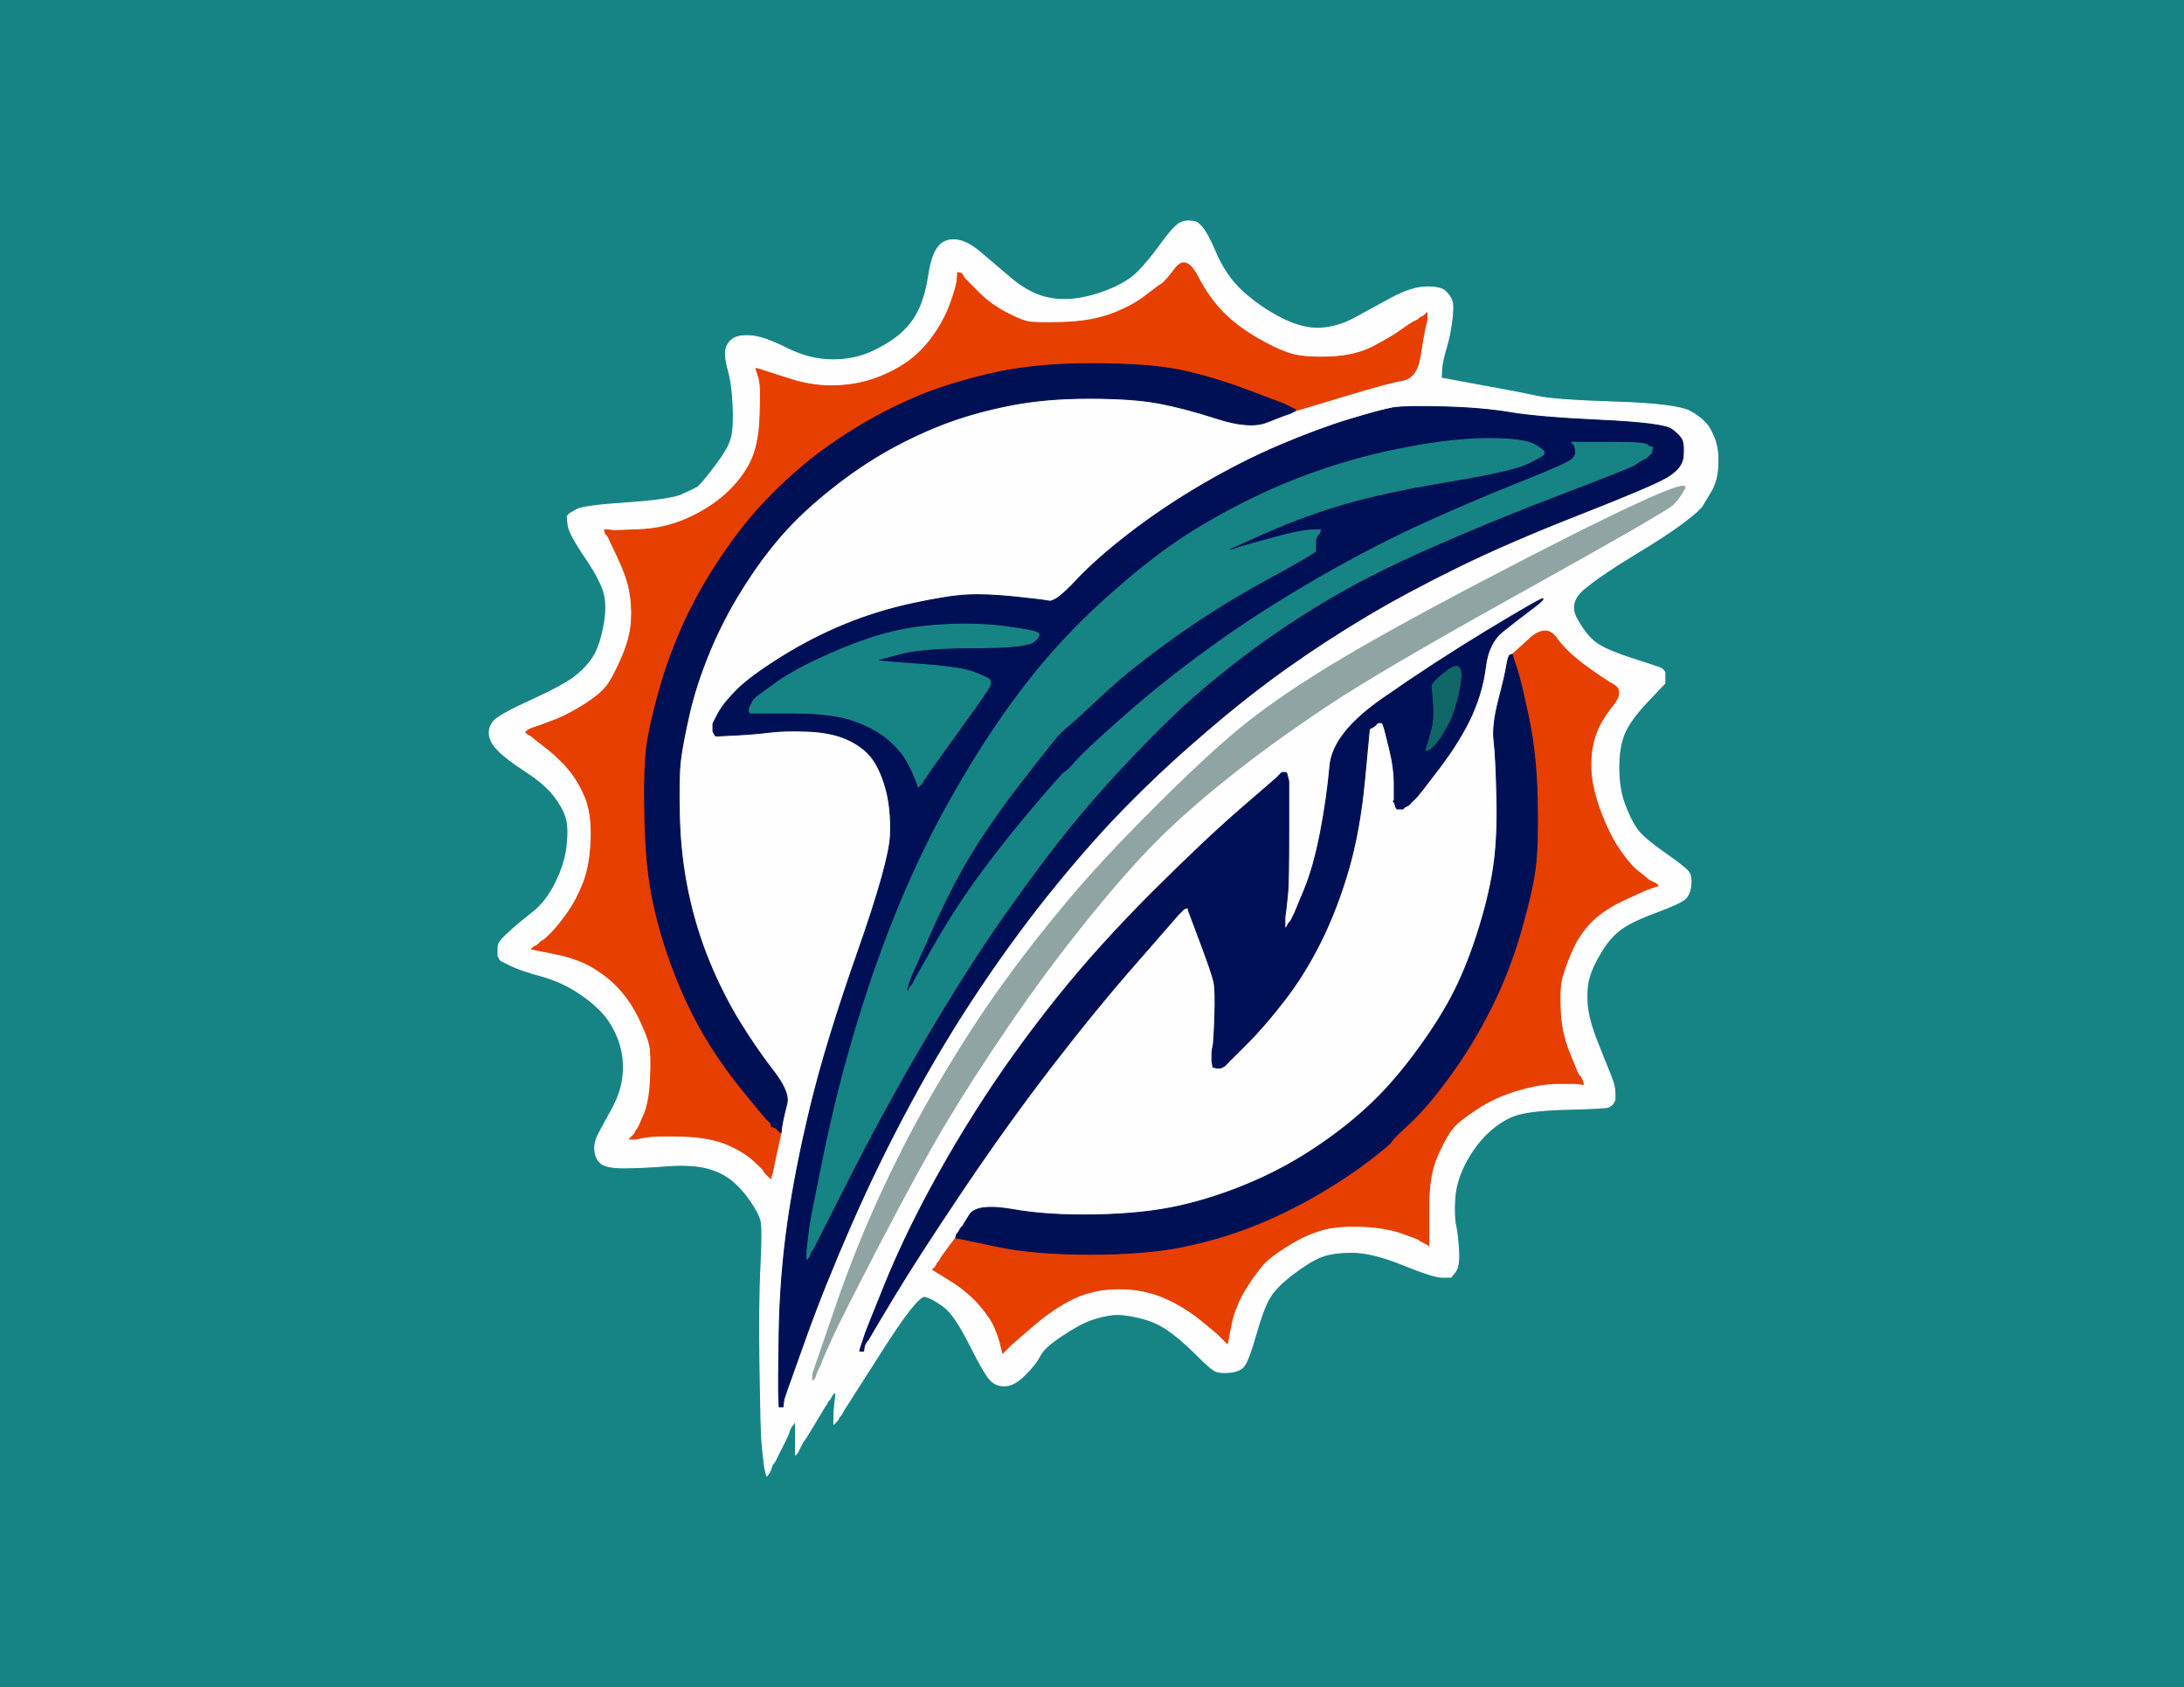
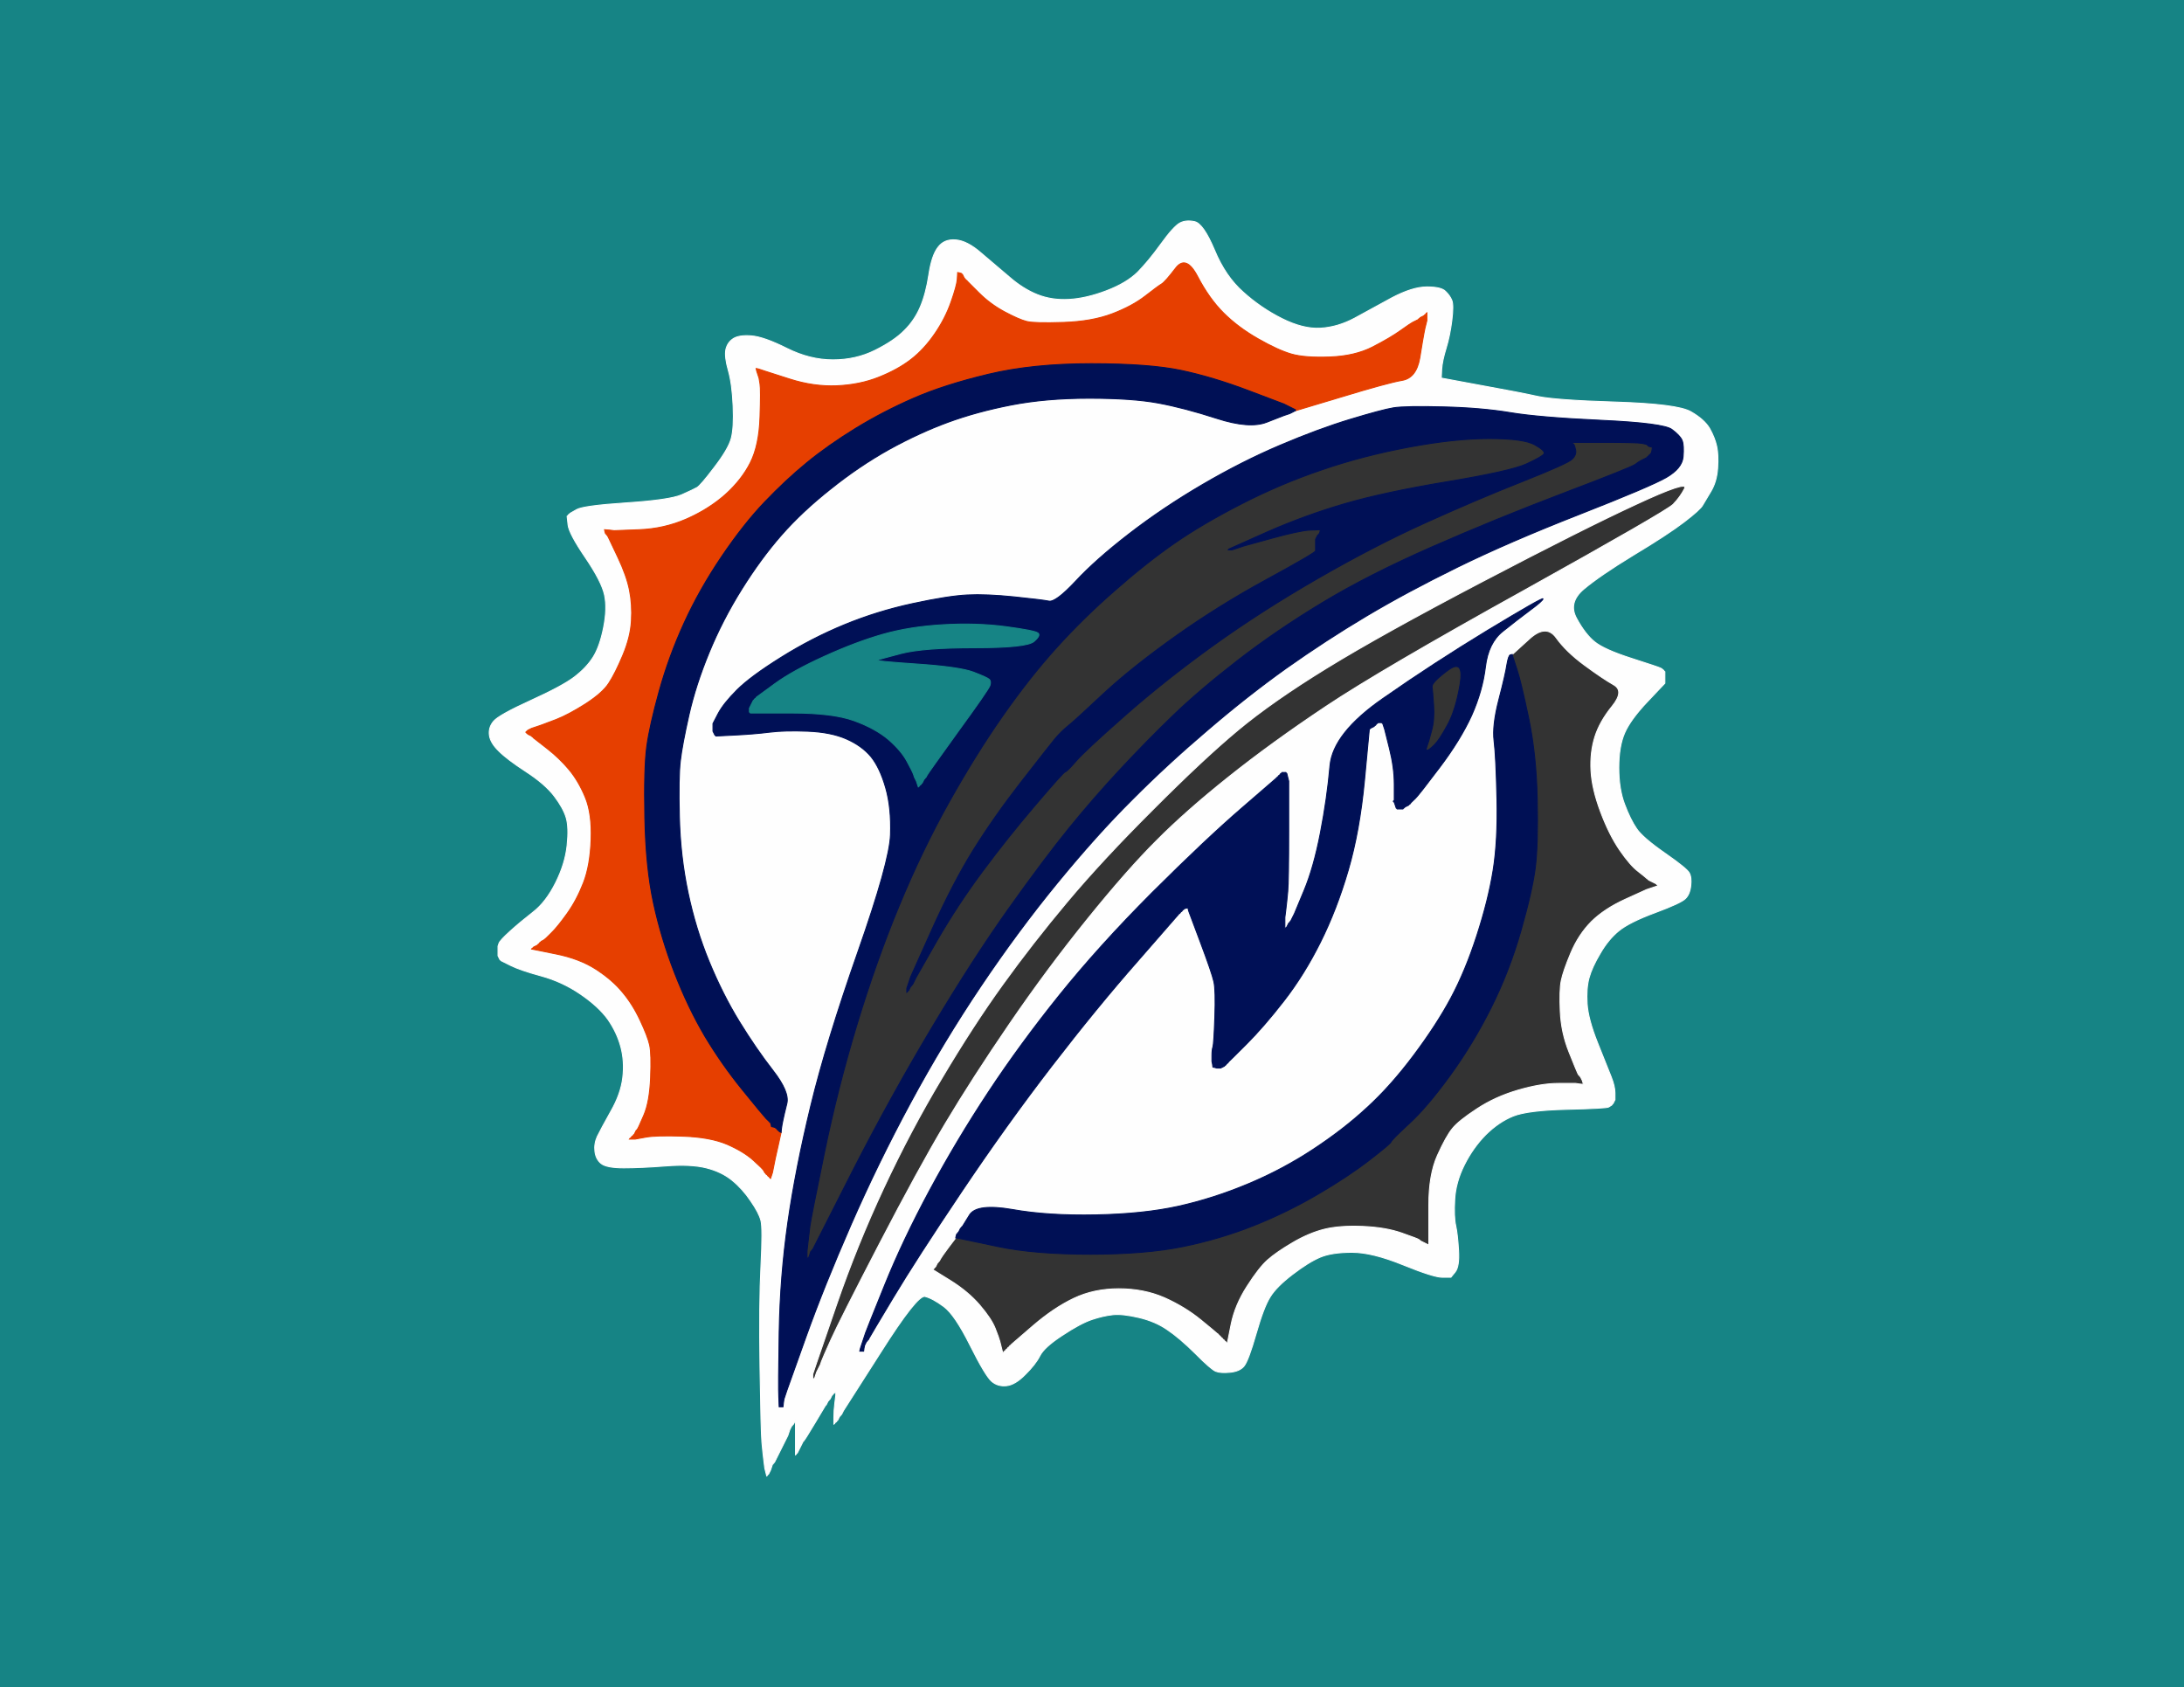
<svg xmlns="http://www.w3.org/2000/svg" width="1138" height="879">
  <rect width="100%" height="100%" fill="#333333" stroke="none" />
  <path style="opacity:1;fill:#168485;fill-rule:evenodd;stroke:#168485;stroke-width:0.5px;stroke-linecap:butt;stroke-linejoin:miter;stroke-opacity:1;" d="M 0.0 439.5 L 0.0 0.0 L 569.0 0.0 L 1138.0 0.0 L 1138.0 439.5 L 1138.0 879.0 L 569.0 879.0 L 0.0 879.0 L 0.0 439.5 z  M 751.2 192.5 L 751.0 197.0 L 771.5 200.8 Q 792.0 204.5 801.0 206.5 Q 810.0 208.5 842.0 209.5 Q 874.0 210.5 881.0 214.5 Q 888.0 218.5 890.8 223.2 Q 893.5 228.0 894.5 232.5 Q 895.5 237.0 895.0 244.0 Q 894.5 251.0 891.5 256.0 Q 888.5 261.0 887.2 263.2 Q 886.0 265.5 877.5 272.0 Q 869.0 278.5 851.2 289.2 Q 833.5 300.0 825.2 307.0 Q 817.0 314.0 821.5 322.2 Q 826.0 330.5 831.0 334.5 Q 836.0 338.5 850.0 343.0 Q 864.0 347.5 865.0 348.0 L 866.0 348.5 L 866.2 348.8 L 866.5 349.0 L 866.8 349.2 L 867.0 349.5 L 867.2 349.8 L 867.5 350.0 L 867.5 353.0 L 867.5 356.0 L 858.5 365.5 Q 849.5 375.0 846.5 382.0 Q 843.5 389.0 843.5 400.0 Q 843.5 411.0 846.5 419.0 Q 849.5 427.0 852.8 431.8 Q 856.0 436.5 867.5 444.5 Q 879.0 452.5 880.2 454.8 Q 881.5 457.0 881.0 461.5 Q 880.5 466.0 878.2 468.2 Q 876.0 470.5 862.5 475.5 Q 849.0 480.5 843.5 485.0 Q 838.0 489.5 833.8 496.8 Q 829.5 504.0 828.0 509.5 Q 826.5 515.0 827.0 523.0 Q 827.5 531.0 832.5 543.5 Q 837.5 556.0 839.5 561.0 Q 841.5 566.0 841.5 569.5 L 841.5 573.0 L 841.0 574.0 L 840.5 575.0 L 840.2 575.2 L 840.0 575.5 L 839.8 575.8 Q 839.5 576.0 838.2 576.8 Q 837.0 577.5 816.5 578.0 Q 796.0 578.5 788.5 581.5 Q 781.0 584.5 774.2 591.2 Q 767.5 598.0 763.0 607.0 Q 758.5 616.0 758.0 625.0 Q 757.5 634.0 758.5 638.5 Q 759.5 643.0 760.0 651.5 Q 760.5 660.0 758.2 662.8 L 756.0 665.5 L 751.5 665.5 Q 747.0 665.5 731.0 659.0 Q 715.0 652.5 704.5 652.5 Q 694.0 652.5 688.0 655.0 Q 682.0 657.5 673.5 664.0 Q 665.0 670.5 661.8 675.8 Q 658.5 681.0 654.5 695.0 Q 650.5 709.0 648.2 711.8 Q 646.0 714.5 641.0 715.0 Q 636.0 715.5 633.5 714.5 Q 631.0 713.5 622.8 705.2 Q 614.5 697.0 608.2 692.8 Q 602.0 688.5 593.5 686.5 Q 585.0 684.5 580.0 685.0 Q 575.0 685.5 569.0 687.5 Q 563.0 689.5 553.5 695.8 Q 544.0 702.0 541.8 706.5 Q 539.5 711.0 534.2 716.2 Q 529.0 721.5 524.5 722.0 Q 520.0 722.5 516.8 719.8 Q 513.5 717.0 505.5 701.0 Q 497.5 685.0 491.8 680.8 Q 486.0 676.5 482.0 675.5 Q 478.0 674.5 458.8 704.8 L 439.5 735.0 L 439.0 736.0 L 438.5 737.0 L 438.2 737.2 L 438.0 737.5 L 437.8 737.8 L 437.5 738.0 L 437.0 739.0 L 436.5 740.0 L 436.2 740.2 L 436.0 740.5 L 435.8 740.8 L 435.5 741.0 L 435.2 741.2 L 435.0 741.5 L 434.8 741.8 L 434.5 742.0 L 434.5 738.5 Q 434.5 735.0 435.0 731.0 L 435.5 727.0 L 435.5 726.0 L 435.5 725.0 L 435.2 725.2 L 435.0 725.5 L 434.8 725.8 L 434.5 726.0 L 434.2 726.2 L 434.0 726.5 L 433.8 726.8 L 433.5 727.0 L 433.0 728.0 L 432.5 729.0 L 432.2 729.2 L 432.0 729.5 L 431.8 729.8 L 431.5 730.0 L 431.0 731.0 L 430.5 732.0 L 430.2 732.2 L 430.0 732.5 L 424.8 741.2 Q 419.5 750.0 419.2 750.2 L 419.0 750.5 L 418.8 750.8 L 418.5 751.0 L 418.0 752.0 L 417.5 753.0 L 417.0 754.0 L 416.5 755.0 L 416.0 756.0 L 415.5 757.0 L 415.2 757.2 L 415.0 757.5 L 414.8 757.8 L 414.5 758.0 L 414.5 754.5 Q 414.5 751.0 414.5 745.5 L 414.5 740.0 L 414.0 741.0 L 413.5 742.0 L 413.2 742.2 L 413.0 742.5 L 412.8 742.8 L 412.5 743.0 L 412.0 744.0 L 411.5 745.0 L 411.0 746.5 L 410.5 748.0 L 407.5 754.0 Q 404.5 760.0 404.0 761.0 L 403.5 762.0 L 403.2 762.2 L 403.0 762.5 L 402.8 762.8 L 402.5 763.0 L 402.0 764.5 L 401.5 766.0 L 401.0 767.0 L 400.5 768.0 L 400.2 768.2 L 400.0 768.5 L 399.8 768.8 L 399.5 769.0 L 399.0 767.0 L 398.5 765.0 L 398.0 761.0 Q 397.5 757.0 397.0 751.5 Q 396.5 746.0 396.0 712.5 Q 395.5 679.0 396.5 659.5 Q 397.5 640.0 396.5 636.0 Q 395.5 632.0 391.2 625.8 Q 387.0 619.5 381.5 615.0 Q 376.0 610.5 368.0 608.5 Q 360.0 606.5 347.0 607.5 Q 334.0 608.5 325.0 608.5 Q 316.0 608.5 313.2 606.2 Q 310.5 604.0 310.0 600.0 Q 309.5 596.0 311.2 592.2 Q 313.0 588.5 318.2 579.2 Q 323.5 570.0 324.5 561.5 Q 325.5 553.0 323.5 545.5 Q 321.5 538.0 316.8 531.2 Q 312.0 524.5 302.5 518.0 Q 293.0 511.5 282.0 508.5 Q 271.0 505.5 266.0 503.0 L 261.0 500.5 L 260.8 500.2 L 260.5 500.0 L 260.0 499.0 L 259.5 498.0 L 259.5 495.5 L 259.5 493.0 L 260.0 491.5 Q 260.5 490.0 265.8 485.2 Q 271.0 480.5 277.8 475.2 Q 284.5 470.0 289.5 460.0 Q 294.5 450.0 295.5 440.5 Q 296.5 431.0 295.0 426.0 Q 293.5 421.0 288.8 414.8 Q 284.0 408.5 274.0 402.0 Q 264.0 395.5 259.8 391.2 Q 255.5 387.0 255.0 383.0 Q 254.5 379.0 257.2 375.8 Q 260.0 372.5 276.5 365.0 Q 293.0 357.5 299.2 352.8 Q 305.5 348.0 309.0 342.5 Q 312.5 337.0 314.5 327.0 Q 316.5 317.0 315.0 310.0 Q 313.5 303.0 305.0 290.5 Q 296.5 278.0 296.0 273.5 L 295.5 269.0 L 295.8 268.8 L 296.0 268.5 L 296.2 268.2 L 296.5 268.0 L 296.8 267.8 L 297.0 267.5 L 300.5 265.5 Q 304.0 263.5 326.5 262.0 Q 349.0 260.5 355.2 257.8 Q 361.5 255.0 363.2 254.0 Q 365.0 253.0 372.2 243.5 Q 379.5 234.0 381.0 228.5 Q 382.5 223.0 382.0 211.5 Q 381.5 200.0 379.5 193.0 Q 377.5 186.0 378.2 182.2 Q 379.0 178.5 382.0 176.5 Q 385.0 174.5 391.5 175.0 Q 398.0 175.5 410.0 181.5 Q 422.0 187.5 434.0 187.5 Q 446.0 187.5 456.0 182.5 Q 466.0 177.5 471.2 172.2 Q 476.5 167.0 479.5 160.0 Q 482.5 153.0 484.0 143.0 Q 485.5 133.0 488.8 128.8 Q 492.0 124.5 498.0 125.0 Q 504.0 125.5 511.2 131.8 Q 518.5 138.0 525.8 144.2 Q 533.0 150.5 540.5 153.5 Q 548.0 156.5 557.0 156.0 Q 566.0 155.5 576.5 151.5 Q 587.0 147.5 592.8 141.8 Q 598.5 136.0 605.0 127.0 Q 611.5 118.0 614.8 116.2 Q 618.0 114.5 622.5 115.5 Q 627.0 116.5 632.8 130.2 Q 638.5 144.0 647.8 152.2 Q 657.0 160.5 668.0 166.0 Q 679.0 171.5 688.0 171.0 Q 697.0 170.5 705.8 165.8 Q 714.5 161.0 725.2 155.2 Q 736.0 149.5 743.5 149.5 Q 751.0 149.5 753.2 151.8 Q 755.5 154.0 756.5 156.5 Q 757.5 159.0 756.5 167.0 Q 755.5 175.0 753.5 181.5 Q 751.5 188.0 751.2 192.5 z  " />
  <path style="opacity:1;fill:#FEFEFE;fill-rule:evenodd;stroke:#FEFEFE;stroke-width:0.5px;stroke-linecap:butt;stroke-linejoin:miter;stroke-opacity:1;" d="M 751.2 192.5 L 751.0 197.0 L 771.5 200.8 Q 792.0 204.5 801.0 206.5 Q 810.0 208.5 842.0 209.5 Q 874.0 210.5 881.0 214.5 Q 888.0 218.5 890.8 223.2 Q 893.5 228.0 894.5 232.5 Q 895.5 237.0 895.0 244.0 Q 894.5 251.0 891.5 256.0 Q 888.5 261.0 887.2 263.2 Q 886.0 265.5 877.5 272.0 Q 869.0 278.5 851.2 289.2 Q 833.5 300.0 825.2 307.0 Q 817.0 314.0 821.5 322.2 Q 826.0 330.5 831.0 334.5 Q 836.0 338.5 850.0 343.0 Q 864.0 347.5 865.0 348.0 L 866.0 348.5 L 866.2 348.8 L 866.5 349.0 L 866.8 349.2 L 867.0 349.5 L 867.2 349.8 L 867.5 350.0 L 867.5 353.0 L 867.5 356.0 L 858.5 365.5 Q 849.5 375.0 846.5 382.0 Q 843.5 389.0 843.5 400.0 Q 843.5 411.0 846.5 419.0 Q 849.5 427.0 852.8 431.8 Q 856.0 436.5 867.5 444.5 Q 879.0 452.5 880.2 454.8 Q 881.5 457.0 881.0 461.5 Q 880.5 466.0 878.2 468.2 Q 876.0 470.5 862.5 475.5 Q 849.0 480.5 843.5 485.0 Q 838.0 489.5 833.8 496.8 Q 829.5 504.0 828.0 509.5 Q 826.5 515.0 827.0 523.0 Q 827.5 531.0 832.5 543.5 Q 837.5 556.0 839.5 561.0 Q 841.5 566.0 841.5 569.5 L 841.5 573.0 L 841.0 574.0 L 840.5 575.0 L 840.2 575.2 L 840.0 575.5 L 839.8 575.8 Q 839.5 576.0 838.2 576.8 Q 837.0 577.5 816.5 578.0 Q 796.0 578.5 788.5 581.5 Q 781.0 584.5 774.2 591.2 Q 767.5 598.0 763.0 607.0 Q 758.5 616.0 758.0 625.0 Q 757.5 634.0 758.5 638.5 Q 759.5 643.0 760.0 651.5 Q 760.5 660.0 758.2 662.8 L 756.0 665.5 L 751.5 665.5 Q 747.0 665.5 731.0 659.0 Q 715.0 652.5 704.5 652.5 Q 694.0 652.5 688.0 655.0 Q 682.0 657.5 673.5 664.0 Q 665.0 670.5 661.8 675.8 Q 658.5 681.0 654.5 695.0 Q 650.5 709.0 648.2 711.8 Q 646.0 714.5 641.0 715.0 Q 636.0 715.5 633.5 714.5 Q 631.0 713.5 622.8 705.2 Q 614.5 697.0 608.2 692.8 Q 602.0 688.5 593.5 686.5 Q 585.0 684.5 580.0 685.0 Q 575.0 685.5 569.0 687.5 Q 563.0 689.5 553.5 695.8 Q 544.0 702.0 541.8 706.5 Q 539.5 711.0 534.2 716.2 Q 529.0 721.5 524.5 722.0 Q 520.0 722.5 516.8 719.8 Q 513.5 717.0 505.5 701.0 Q 497.5 685.0 491.8 680.8 Q 486.0 676.5 482.0 675.5 Q 478.0 674.5 458.8 704.8 L 439.5 735.0 L 439.0 736.0 L 438.5 737.0 L 438.2 737.2 L 438.0 737.5 L 437.8 737.8 L 437.5 738.0 L 437.0 739.0 L 436.5 740.0 L 436.2 740.2 L 436.0 740.5 L 435.8 740.8 L 435.5 741.0 L 435.2 741.2 L 435.0 741.5 L 434.8 741.8 L 434.5 742.0 L 434.5 738.5 Q 434.5 735.0 435.0 731.0 L 435.5 727.0 L 435.5 726.0 L 435.5 725.0 L 435.2 725.2 L 435.0 725.5 L 434.8 725.8 L 434.5 726.0 L 434.2 726.2 L 434.0 726.5 L 433.8 726.8 L 433.5 727.0 L 433.0 728.0 L 432.5 729.0 L 432.2 729.2 L 432.0 729.5 L 431.8 729.8 L 431.5 730.0 L 431.0 731.0 L 430.5 732.0 L 430.2 732.2 L 430.0 732.5 L 424.8 741.2 Q 419.5 750.0 419.2 750.2 L 419.0 750.5 L 418.8 750.8 L 418.5 751.0 L 418.0 752.0 L 417.5 753.0 L 417.0 754.0 L 416.5 755.0 L 416.0 756.0 L 415.5 757.0 L 415.2 757.2 L 415.0 757.5 L 414.8 757.8 L 414.5 758.0 L 414.5 754.5 Q 414.5 751.0 414.5 745.5 L 414.5 740.0 L 414.0 741.0 L 413.5 742.0 L 413.2 742.2 L 413.0 742.5 L 412.8 742.8 L 412.5 743.0 L 412.0 744.0 L 411.5 745.0 L 411.0 746.5 L 410.5 748.0 L 407.5 754.0 Q 404.5 760.0 404.0 761.0 L 403.5 762.0 L 403.2 762.2 L 403.0 762.5 L 402.8 762.8 L 402.5 763.0 L 402.0 764.5 L 401.5 766.0 L 401.0 767.0 L 400.5 768.0 L 400.2 768.2 L 400.0 768.5 L 399.8 768.8 L 399.5 769.0 L 399.0 767.0 L 398.5 765.0 L 398.0 761.0 Q 397.5 757.0 397.0 751.5 Q 396.5 746.0 396.0 712.5 Q 395.5 679.0 396.5 659.5 Q 397.5 640.0 396.5 636.0 Q 395.5 632.0 391.2 625.8 Q 387.0 619.5 381.5 615.0 Q 376.0 610.5 368.0 608.5 Q 360.0 606.5 347.0 607.5 Q 334.0 608.5 325.0 608.5 Q 316.0 608.5 313.2 606.2 Q 310.5 604.0 310.0 600.0 Q 309.5 596.0 311.2 592.2 Q 313.0 588.5 318.2 579.2 Q 323.5 570.0 324.5 561.5 Q 325.5 553.0 323.5 545.5 Q 321.5 538.0 316.8 531.2 Q 312.0 524.5 302.5 518.0 Q 293.0 511.5 282.0 508.5 Q 271.0 505.5 266.0 503.0 L 261.0 500.5 L 260.8 500.2 L 260.5 500.0 L 260.0 499.0 L 259.5 498.0 L 259.5 495.5 L 259.5 493.0 L 260.0 491.5 Q 260.5 490.0 265.8 485.2 Q 271.0 480.5 277.8 475.2 Q 284.5 470.0 289.5 460.0 Q 294.5 450.0 295.5 440.5 Q 296.5 431.0 295.0 426.0 Q 293.5 421.0 288.8 414.8 Q 284.0 408.5 274.0 402.0 Q 264.0 395.5 259.8 391.2 Q 255.5 387.0 255.0 383.0 Q 254.5 379.0 257.2 375.8 Q 260.0 372.5 276.5 365.0 Q 293.0 357.5 299.2 352.8 Q 305.5 348.0 309.0 342.5 Q 312.5 337.0 314.5 327.0 Q 316.5 317.0 315.0 310.0 Q 313.5 303.0 305.0 290.5 Q 296.5 278.0 296.0 273.5 L 295.5 269.0 L 295.8 268.8 L 296.0 268.5 L 296.2 268.2 L 296.5 268.0 L 296.8 267.8 L 297.0 267.5 L 300.5 265.5 Q 304.0 263.5 326.5 262.0 Q 349.0 260.5 355.2 257.8 Q 361.5 255.0 363.2 254.0 Q 365.0 253.0 372.2 243.5 Q 379.5 234.0 381.0 228.5 Q 382.5 223.0 382.0 211.5 Q 381.5 200.0 379.5 193.0 Q 377.5 186.0 378.2 182.2 Q 379.0 178.5 382.0 176.5 Q 385.0 174.5 391.5 175.0 Q 398.0 175.5 410.0 181.5 Q 422.0 187.5 434.0 187.5 Q 446.0 187.5 456.0 182.5 Q 466.0 177.5 471.2 172.2 Q 476.5 167.0 479.5 160.0 Q 482.5 153.0 484.0 143.0 Q 485.5 133.0 488.8 128.8 Q 492.0 124.5 498.0 125.0 Q 504.0 125.5 511.2 131.8 Q 518.5 138.0 525.8 144.2 Q 533.0 150.5 540.5 153.5 Q 548.0 156.5 557.0 156.0 Q 566.0 155.5 576.5 151.5 Q 587.0 147.5 592.8 141.8 Q 598.5 136.0 605.0 127.0 Q 611.5 118.0 614.8 116.2 Q 618.0 114.5 622.5 115.5 Q 627.0 116.5 632.8 130.2 Q 638.5 144.0 647.8 152.2 Q 657.0 160.5 668.0 166.0 Q 679.0 171.5 688.0 171.0 Q 697.0 170.5 705.8 165.8 Q 714.5 161.0 725.2 155.2 Q 736.0 149.5 743.5 149.5 Q 751.0 149.5 753.2 151.8 Q 755.5 154.0 756.5 156.5 Q 757.5 159.0 756.5 167.0 Q 755.5 175.0 753.5 181.5 Q 751.5 188.0 751.2 192.5 z  M 736.0 168.0 L 737.0 167.5 L 738.0 167.0 L 739.0 166.5 L 739.2 166.2 L 739.5 166.0 L 739.8 165.8 L 740.0 165.5 L 741.0 165.0 L 742.0 164.5 L 742.2 164.2 L 742.5 164.0 L 742.8 163.8 L 743.0 163.5 L 743.2 163.2 L 743.5 163.0 L 743.5 165.0 L 743.5 167.0 L 743.0 169.0 L 742.5 171.0 L 742.0 173.5 Q 741.5 176.0 739.8 186.5 Q 738.0 197.0 730.5 198.2 Q 723.0 199.5 699.0 206.8 L 675.0 214.0 L 674.5 214.2 L 674.0 214.5 L 673.0 215.0 L 672.0 215.5 L 670.5 216.0 L 669.0 216.5 L 660.0 220.0 Q 651.0 223.5 634.0 218.0 Q 617.0 212.5 603.5 210.0 Q 590.0 207.5 567.5 207.5 Q 545.0 207.5 527.0 211.0 Q 509.0 214.5 494.0 220.0 Q 479.0 225.5 463.2 234.2 Q 447.5 243.0 432.8 254.8 Q 418.0 266.5 407.2 278.8 Q 396.5 291.0 386.5 307.0 Q 376.5 323.0 369.5 340.0 Q 362.5 357.0 359.0 372.5 Q 355.5 388.0 354.5 396.5 Q 353.5 405.0 354.0 425.5 Q 354.5 446.0 358.5 465.0 Q 362.5 484.0 369.5 501.0 Q 376.5 518.0 385.2 532.2 Q 394.0 546.5 402.8 557.8 Q 411.5 569.0 410.0 575.0 Q 408.5 581.0 408.0 583.5 L 407.5 586.0 L 407.2 588.0 L 407.0 590.0 L 405.8 595.5 Q 404.5 601.0 404.0 603.5 L 403.5 606.0 L 403.0 608.5 L 402.5 611.0 L 402.0 612.5 L 401.5 614.0 L 401.2 613.8 L 401.0 613.5 L 400.8 613.2 L 400.5 613.0 L 400.2 612.8 L 400.0 612.5 L 399.8 612.2 L 399.5 612.0 L 399.2 611.8 L 399.0 611.5 L 398.8 611.2 L 398.5 611.0 L 398.0 610.0 Q 397.5 609.0 392.5 604.5 Q 387.5 600.0 378.8 596.2 Q 370.0 592.5 356.0 592.0 Q 342.0 591.5 336.5 592.5 L 331.0 593.5 L 329.5 593.5 L 328.0 593.5 L 328.2 593.2 L 328.5 593.0 L 328.8 592.8 L 329.0 592.5 L 329.2 592.2 L 329.5 592.0 L 329.8 591.8 L 330.0 591.5 L 330.2 591.2 L 330.5 591.0 L 331.0 590.0 L 331.5 589.0 L 331.8 588.8 L 332.0 588.5 L 332.2 588.2 Q 332.5 588.0 335.5 581.0 Q 338.5 574.0 339.0 561.5 Q 339.5 549.0 338.5 544.5 Q 337.5 540.0 333.5 531.5 Q 329.5 523.0 324.2 516.8 Q 319.0 510.5 310.5 505.0 Q 302.0 499.5 289.5 497.0 L 277.0 494.5 L 277.2 494.2 L 277.5 494.0 L 277.8 493.8 L 278.0 493.5 L 279.0 493.0 L 280.0 492.5 L 280.2 492.2 L 280.5 492.0 L 280.8 491.8 L 281.0 491.5 L 281.2 491.2 L 281.5 491.0 L 281.8 490.8 L 282.0 490.5 L 283.0 490.0 Q 284.0 489.5 287.2 486.2 Q 290.5 483.0 295.5 476.0 Q 300.5 469.0 304.0 460.0 Q 307.5 451.0 308.0 437.5 Q 308.5 424.0 305.0 415.5 Q 301.5 407.0 296.5 401.0 Q 291.5 395.0 284.8 389.8 L 278.0 384.5 L 277.8 384.2 L 277.5 384.0 L 277.2 383.8 L 277.0 383.5 L 276.0 383.0 L 275.0 382.5 L 274.8 382.2 L 274.5 382.0 L 274.2 381.8 L 274.0 381.5 L 274.2 381.2 L 274.5 381.0 L 274.8 380.8 L 275.0 380.5 L 276.0 380.0 L 277.0 379.5 L 278.5 379.0 L 280.0 378.5 L 281.5 378.0 Q 283.0 377.5 289.5 375.0 Q 296.0 372.5 305.0 366.8 Q 314.0 361.0 317.2 356.0 Q 320.5 351.0 324.5 341.5 Q 328.5 332.0 329.0 323.5 Q 329.5 315.0 328.0 307.5 Q 326.5 300.0 322.0 290.5 L 317.5 281.0 L 317.0 280.0 L 316.5 279.0 L 316.2 278.8 L 316.0 278.5 L 315.8 278.2 L 315.5 278.0 L 315.2 277.0 L 315.0 276.0 L 317.5 276.2 L 320.0 276.5 L 333.0 276.0 Q 346.0 275.5 357.5 270.5 Q 369.0 265.5 377.8 257.8 Q 386.5 250.0 391.0 241.0 Q 395.5 232.0 396.0 217.5 Q 396.5 203.0 396.0 200.0 L 395.5 197.0 L 395.0 195.5 L 394.5 194.0 L 394.2 193.0 L 394.0 192.0 L 395.0 192.2 L 396.0 192.5 L 397.5 193.0 L 399.0 193.5 L 411.5 197.5 Q 424.0 201.5 436.0 201.0 Q 448.0 200.5 458.0 196.5 Q 468.0 192.5 474.8 187.2 Q 481.5 182.0 487.0 174.0 Q 492.5 166.0 495.5 157.5 Q 498.5 149.0 498.8 145.5 L 499.0 142.0 L 500.0 142.2 L 501.0 142.5 L 501.2 142.8 L 501.5 143.0 L 502.0 144.0 L 502.5 145.0 L 502.8 145.2 L 503.0 145.5 L 503.2 145.8 L 503.5 146.0 L 503.8 146.2 L 504.0 146.5 L 510.0 152.5 Q 516.0 158.5 523.5 162.5 Q 531.0 166.5 535.0 167.5 Q 539.0 168.5 554.0 168.0 Q 569.0 167.5 579.5 163.5 Q 590.0 159.5 596.8 154.2 Q 603.5 149.0 605.2 148.0 Q 607.0 147.0 612.5 139.8 Q 618.0 132.5 624.0 144.0 Q 630.0 155.5 637.5 163.0 Q 645.0 170.5 655.5 176.5 Q 666.0 182.5 673.0 184.5 Q 680.0 186.5 693.0 186.0 Q 706.0 185.5 715.2 180.8 Q 724.5 176.0 729.8 172.2 Q 735.0 168.5 736.0 168.0 z  M 410.0 724.5 L 409.5 726.0 L 409.0 727.5 L 408.5 729.0 L 408.2 731.0 L 408.0 733.0 L 407.0 733.0 L 406.0 733.0 L 405.8 728.0 Q 405.5 723.0 406.0 694.0 Q 406.5 665.0 410.5 637.0 Q 414.5 609.0 422.5 576.0 Q 430.5 543.0 447.0 496.0 Q 463.5 449.0 464.0 435.0 Q 464.5 421.0 461.5 410.5 Q 458.5 400.0 453.8 394.2 Q 449.0 388.5 441.0 385.0 Q 433.0 381.5 421.0 381.0 Q 409.0 380.5 401.0 381.5 Q 393.0 382.5 383.0 383.0 L 373.0 383.5 L 372.8 383.2 L 372.5 383.0 L 372.0 382.0 L 371.5 381.0 L 371.5 379.0 L 371.5 377.0 L 374.2 371.8 Q 377.0 366.5 384.0 359.5 Q 391.0 352.5 407.0 342.5 Q 423.0 332.5 440.0 325.5 Q 457.0 318.5 475.5 314.5 Q 494.0 310.5 504.0 310.0 Q 514.0 309.5 528.5 311.0 Q 543.0 312.5 546.5 313.2 Q 550.0 314.0 560.5 302.8 Q 571.0 291.5 588.5 278.0 Q 606.0 264.5 626.5 252.5 Q 647.0 240.5 667.0 232.0 Q 687.0 223.5 703.5 218.5 Q 720.0 213.5 726.0 212.5 Q 732.0 211.5 752.0 212.0 Q 772.0 212.5 787.0 215.0 Q 802.0 217.5 834.5 219.0 Q 867.0 220.5 871.2 223.8 Q 875.5 227.0 876.5 229.5 Q 877.5 232.0 877.0 238.0 Q 876.5 244.0 868.2 248.8 Q 860.0 253.5 823.0 268.0 Q 786.0 282.5 759.5 295.5 Q 733.0 308.5 712.0 321.0 Q 691.0 333.5 670.2 348.2 Q 649.5 363.0 628.8 380.8 Q 608.0 398.5 589.8 416.8 Q 571.5 435.0 551.0 460.0 Q 530.5 485.0 511.0 514.0 Q 491.5 543.0 474.5 574.5 Q 457.5 606.0 443.5 638.0 Q 429.5 670.0 420.0 696.5 Q 410.5 723.0 410.0 724.5 z  M 428.0 709.5 L 427.5 711.0 L 427.0 712.0 L 426.5 713.0 L 426.0 714.0 L 425.5 715.0 L 425.0 716.5 L 424.5 718.0 L 424.2 718.2 L 424.0 718.5 L 423.8 718.8 L 423.5 719.0 L 423.5 717.5 L 423.5 716.0 L 424.0 714.5 L 424.5 713.0 L 425.0 711.5 L 425.5 710.0 L 436.0 679.5 Q 446.5 649.0 460.5 619.0 Q 474.5 589.0 490.8 561.8 Q 507.0 534.5 522.5 513.0 Q 538.0 491.5 556.2 469.8 Q 574.5 448.0 600.8 421.8 Q 627.0 395.5 645.0 380.5 Q 663.0 365.5 691.5 348.0 Q 720.0 330.5 772.5 303.0 Q 825.0 275.5 852.5 262.8 Q 880.0 250.0 877.8 254.5 Q 875.5 259.0 871.8 262.8 Q 868.0 266.5 793.8 307.8 Q 719.5 349.0 691.0 368.0 Q 662.5 387.0 640.2 404.8 Q 618.0 422.5 602.8 437.8 Q 587.5 453.0 566.5 479.0 Q 545.5 505.0 526.0 533.5 Q 506.5 562.0 492.5 585.5 Q 478.5 609.0 458.0 648.5 Q 437.5 688.0 433.0 698.0 Q 428.5 708.0 428.0 709.5 z  M 735.2 418.2 L 735.0 418.5 L 734.8 418.8 L 734.5 419.0 L 734.2 419.2 L 734.0 419.5 L 733.0 420.0 L 732.0 420.5 L 731.8 420.8 L 731.5 421.0 L 731.2 421.2 L 731.0 421.5 L 729.5 421.5 L 728.0 421.5 L 727.8 421.2 L 727.5 421.0 L 727.0 419.5 L 726.5 418.0 L 726.2 417.8 L 726.0 417.5 L 726.2 417.2 L 726.5 417.0 L 726.5 408.5 Q 726.5 400.0 724.0 390.0 L 721.5 380.0 L 721.0 378.5 L 720.5 377.0 L 720.2 376.8 L 720.0 376.5 L 719.0 376.5 L 718.0 376.5 L 717.8 376.8 L 717.5 377.0 L 717.2 377.2 L 717.0 377.5 L 716.8 377.8 L 716.5 378.0 L 716.2 378.2 L 716.0 378.5 L 715.0 379.0 L 714.0 379.5 L 713.8 379.8 L 713.5 380.0 L 711.0 406.5 Q 708.5 433.0 702.5 453.5 Q 696.5 474.0 688.0 491.0 Q 679.5 508.0 669.0 521.5 Q 658.5 535.0 649.5 544.0 Q 640.5 553.0 640.2 553.2 L 640.0 553.5 L 639.8 553.8 L 639.5 554.0 L 639.2 554.2 L 639.0 554.5 L 638.8 554.8 L 638.5 555.0 L 638.2 555.2 L 638.0 555.5 L 637.0 556.0 L 636.0 556.5 L 635.0 556.5 L 634.0 556.5 L 633.0 556.2 L 632.0 556.0 L 631.8 554.5 L 631.5 553.0 L 631.5 550.0 Q 631.5 547.0 632.0 545.5 Q 632.5 544.0 633.0 530.0 Q 633.5 516.0 632.5 511.5 Q 631.5 507.0 625.5 491.0 L 619.5 475.0 L 619.2 474.0 L 619.0 473.0 L 618.0 473.2 L 617.0 473.5 L 616.8 473.8 L 616.5 474.0 L 616.2 474.2 L 616.0 474.5 L 615.8 474.8 L 615.5 475.0 L 615.2 475.2 L 615.0 475.5 L 614.8 475.8 L 614.5 476.0 L 614.2 476.2 L 614.0 476.5 L 592.8 500.8 Q 571.5 525.0 548.0 555.5 Q 524.5 586.0 501.0 621.0 Q 477.5 656.0 465.5 676.0 Q 453.5 696.0 453.0 697.0 L 452.5 698.0 L 452.2 698.2 L 452.0 698.5 L 451.8 698.8 L 451.5 699.0 L 451.0 700.0 L 450.5 701.0 L 450.2 702.5 L 450.0 704.0 L 449.0 704.0 L 448.0 704.0 L 448.2 703.0 L 448.5 702.0 L 449.0 700.5 L 449.5 699.0 L 450.0 697.5 L 450.5 696.0 L 451.0 694.5 Q 451.5 693.0 461.0 669.5 Q 470.5 646.0 484.5 620.0 Q 498.5 594.0 515.0 569.0 Q 531.5 544.0 552.0 518.5 Q 572.5 493.0 600.2 465.2 Q 628.0 437.5 646.5 421.5 L 665.0 405.5 L 665.2 405.2 L 665.5 405.0 L 665.8 404.8 L 666.0 404.5 L 666.2 404.2 L 666.5 404.0 L 666.8 403.8 L 667.0 403.5 L 667.2 403.2 L 667.5 403.0 L 667.8 402.8 L 668.0 402.5 L 669.0 402.5 L 670.0 402.5 L 670.2 402.8 L 670.5 403.0 L 671.0 405.0 L 671.5 407.0 L 671.5 433.0 Q 671.5 459.0 671.0 464.5 Q 670.5 470.0 670.0 474.0 L 669.5 478.0 L 669.5 481.0 L 669.5 484.0 L 669.8 483.8 L 670.0 483.5 L 670.2 483.2 L 670.5 483.0 L 671.0 482.0 L 671.5 481.0 L 671.8 480.8 L 672.0 480.5 L 672.2 480.2 L 672.5 480.0 L 673.0 479.0 L 673.5 478.0 L 674.0 477.0 L 674.5 476.0 L 679.5 464.0 Q 684.5 452.0 688.0 434.0 Q 691.5 416.0 693.0 399.0 Q 694.5 382.0 720.8 363.8 Q 747.0 345.5 775.5 328.2 Q 804.0 311.0 804.0 312.0 Q 804.0 313.0 797.2 318.0 Q 790.5 323.0 783.0 329.0 Q 775.5 335.0 774.0 347.5 Q 772.5 360.0 766.8 372.8 Q 761.0 385.5 750.2 399.8 Q 739.5 414.0 737.5 416.0 Q 735.5 418.0 735.2 418.2 z  M 858.2 457.8 L 858.5 458.0 L 858.8 458.2 L 859.0 458.5 L 860.0 459.0 L 861.0 459.5 L 862.0 460.0 L 863.0 460.5 L 863.2 460.8 L 863.5 461.0 L 863.8 461.2 L 864.0 461.5 L 862.5 462.0 L 861.0 462.5 L 859.5 463.0 L 858.0 463.5 L 847.0 468.5 Q 836.0 473.5 829.2 480.2 Q 822.5 487.0 818.5 496.5 Q 814.5 506.0 813.5 511.0 Q 812.5 516.0 813.0 527.0 Q 813.5 538.0 817.5 548.0 Q 821.5 558.0 822.0 559.0 L 822.5 560.0 L 822.8 560.2 L 823.0 560.5 L 823.2 560.8 L 823.5 561.0 L 824.0 562.0 L 824.5 563.0 L 824.8 564.0 L 825.0 565.0 L 823.0 564.8 L 821.0 564.5 L 812.0 564.5 Q 803.0 564.5 791.0 568.0 Q 779.0 571.5 769.5 577.8 Q 760.0 584.0 756.8 588.0 Q 753.5 592.0 749.0 602.0 Q 744.5 612.0 744.5 628.0 L 744.5 644.0 L 744.5 646.5 L 744.5 649.0 L 744.2 648.8 L 744.0 648.5 L 743.0 648.0 L 742.0 647.5 L 741.0 647.0 L 740.0 646.5 L 739.8 646.2 L 739.5 646.0 L 739.2 645.8 Q 739.0 645.5 730.5 642.5 Q 722.0 639.5 710.0 639.0 Q 698.0 638.5 690.0 640.5 Q 682.0 642.5 673.5 647.5 Q 665.0 652.5 660.5 656.5 Q 656.0 660.5 649.8 670.2 Q 643.5 680.0 641.5 690.0 L 639.5 700.0 L 639.2 699.8 L 639.0 699.5 L 638.8 699.2 L 638.5 699.0 L 638.2 698.8 L 638.0 698.5 L 637.8 698.2 L 637.5 698.0 L 637.2 697.8 L 637.0 697.5 L 636.8 697.2 L 636.5 697.0 L 636.2 696.8 L 636.0 696.5 L 635.8 696.2 L 635.5 696.0 L 635.2 695.8 L 635.0 695.5 L 634.8 695.2 L 634.5 695.0 L 634.2 694.8 Q 634.0 694.5 625.8 687.8 Q 617.5 681.0 606.8 676.2 Q 596.0 671.5 583.0 671.5 Q 570.0 671.5 559.5 676.5 Q 549.0 681.5 538.0 691.0 L 527.0 700.5 L 526.8 700.8 L 526.5 701.0 L 526.2 701.2 L 526.0 701.5 L 525.8 701.8 L 525.5 702.0 L 525.2 702.2 L 525.0 702.5 L 524.8 702.8 L 524.5 703.0 L 524.2 703.2 L 524.0 703.5 L 523.8 703.8 L 523.5 704.0 L 523.2 704.2 L 523.0 704.5 L 522.8 704.8 L 522.5 705.0 L 522.0 703.0 L 521.5 701.0 L 521.0 699.0 Q 520.5 697.0 518.5 692.0 Q 516.5 687.0 510.5 680.0 Q 504.5 673.0 495.2 667.2 L 486.0 661.5 L 486.2 661.2 L 486.5 661.0 L 486.8 660.8 L 487.0 660.5 L 487.2 660.2 L 487.5 660.0 L 488.0 659.0 L 488.5 658.0 L 488.8 657.8 L 489.0 657.5 L 489.2 657.2 L 489.5 657.0 L 490.0 656.0 Q 490.5 655.0 494.2 650.0 L 498.0 645.0 L 498.2 644.0 L 498.5 643.0 L 498.8 642.8 L 499.0 642.5 L 499.2 642.2 L 499.5 642.0 L 500.0 641.0 L 500.5 640.0 L 500.8 639.8 L 501.0 639.5 L 501.2 639.2 L 501.5 639.0 L 505.2 633.0 Q 509.0 627.0 527.5 630.2 Q 546.0 633.5 571.0 633.0 Q 596.0 632.5 614.0 628.5 Q 632.0 624.5 650.0 617.0 Q 668.0 609.5 684.0 599.0 Q 700.0 588.5 712.2 577.2 Q 724.5 566.0 736.5 550.0 Q 748.5 534.0 756.0 520.0 Q 763.5 506.0 769.5 487.5 Q 775.5 469.0 778.0 453.5 Q 780.5 438.0 780.0 416.0 Q 779.5 394.0 778.5 386.0 Q 777.5 378.0 781.0 364.5 Q 784.5 351.0 785.2 346.2 Q 786.0 341.5 787.0 341.2 L 788.0 341.0 L 796.8 333.0 Q 805.5 325.0 810.8 332.2 Q 816.0 339.5 825.5 346.5 Q 835.0 353.5 840.8 356.8 Q 846.5 360.0 840.0 368.0 Q 833.5 376.0 831.0 384.0 Q 828.5 392.0 829.0 401.5 Q 829.5 411.0 834.0 423.0 Q 838.5 435.0 844.0 443.0 Q 849.5 451.0 853.8 454.2 Q 858.0 457.5 858.2 457.8 z  " />
  <path style="opacity:1;fill:#001056;fill-rule:evenodd;stroke:#001056;stroke-width:0.5px;stroke-linecap:butt;stroke-linejoin:miter;stroke-opacity:1;" d="M 410.0 724.5 L 409.5 726.0 L 409.0 727.5 L 408.5 729.0 L 408.2 731.0 L 408.0 733.0 L 407.0 733.0 L 406.0 733.0 L 405.8 728.0 Q 405.5 723.0 406.0 694.0 Q 406.5 665.0 410.5 637.0 Q 414.5 609.0 422.5 576.0 Q 430.5 543.0 447.0 496.0 Q 463.5 449.0 464.0 435.0 Q 464.5 421.0 461.5 410.5 Q 458.5 400.0 453.8 394.2 Q 449.0 388.5 441.0 385.0 Q 433.0 381.5 421.0 381.0 Q 409.0 380.5 401.0 381.5 Q 393.0 382.5 383.0 383.0 L 373.0 383.5 L 372.8 383.2 L 372.5 383.0 L 372.0 382.0 L 371.5 381.0 L 371.5 379.0 L 371.5 377.0 L 374.2 371.8 Q 377.0 366.5 384.0 359.5 Q 391.0 352.5 407.0 342.5 Q 423.0 332.5 440.0 325.5 Q 457.0 318.5 475.5 314.5 Q 494.0 310.5 504.0 310.0 Q 514.0 309.5 528.5 311.0 Q 543.0 312.5 546.5 313.2 Q 550.0 314.0 560.5 302.8 Q 571.0 291.5 588.5 278.0 Q 606.0 264.5 626.5 252.5 Q 647.0 240.5 667.0 232.0 Q 687.0 223.5 703.5 218.5 Q 720.0 213.5 726.0 212.5 Q 732.0 211.5 752.0 212.0 Q 772.0 212.5 787.0 215.0 Q 802.0 217.5 834.5 219.0 Q 867.0 220.5 871.2 223.8 Q 875.5 227.0 876.5 229.5 Q 877.5 232.0 877.0 238.0 Q 876.5 244.0 868.2 248.8 Q 860.0 253.5 823.0 268.0 Q 786.0 282.5 759.5 295.5 Q 733.0 308.5 712.0 321.0 Q 691.0 333.5 670.2 348.2 Q 649.5 363.0 628.8 380.8 Q 608.0 398.5 589.8 416.8 Q 571.5 435.0 551.0 460.0 Q 530.5 485.0 511.0 514.0 Q 491.5 543.0 474.5 574.5 Q 457.5 606.0 443.5 638.0 Q 429.5 670.0 420.0 696.5 Q 410.5 723.0 410.0 724.5 z  M 660.2 277.2 L 640.5 286.0 L 640.2 286.2 L 640.0 286.5 L 641.0 286.5 L 642.0 286.5 L 643.5 286.0 L 645.0 285.5 L 646.5 285.0 L 648.0 284.5 L 662.5 280.5 Q 677.0 276.5 682.5 276.2 L 688.0 276.0 L 687.8 277.0 L 687.5 278.0 L 687.2 278.2 L 687.0 278.5 L 686.8 278.8 L 686.5 279.0 L 686.0 280.0 L 685.5 281.0 L 685.5 283.5 L 685.5 286.0 L 685.5 287.0 Q 685.5 288.0 660.2 301.8 Q 635.0 315.5 612.5 331.5 Q 590.0 347.5 575.2 361.2 Q 560.5 375.0 556.8 378.0 Q 553.0 381.0 549.5 385.2 Q 546.0 389.5 532.0 407.5 Q 518.0 425.5 507.2 442.8 Q 496.5 460.0 485.5 484.5 L 474.5 509.0 L 474.0 510.5 L 473.5 512.0 L 473.0 513.5 L 472.5 515.0 L 472.5 516.0 L 472.5 517.0 L 472.8 516.8 L 473.0 516.5 L 473.2 516.2 L 473.5 516.0 L 474.0 515.0 L 474.5 514.0 L 474.8 513.8 L 475.0 513.5 L 475.2 513.2 L 475.5 513.0 L 476.0 512.0 L 476.5 511.0 L 477.0 510.0 L 477.5 509.0 L 488.2 490.2 Q 499.0 471.5 512.0 454.0 Q 525.0 436.5 539.5 419.5 Q 554.0 402.5 555.0 402.2 Q 556.0 402.0 560.5 396.8 Q 565.0 391.5 586.0 373.0 Q 607.0 354.5 632.0 336.5 Q 657.0 318.5 686.5 301.5 Q 716.0 284.5 742.5 272.5 Q 769.0 260.5 793.0 251.0 Q 817.0 241.5 819.2 239.2 Q 821.5 237.0 821.0 234.5 Q 820.5 232.0 820.0 231.5 Q 819.5 231.0 819.2 230.8 L 819.0 230.5 L 836.0 230.5 Q 853.0 230.5 855.5 231.0 L 858.0 231.5 L 858.2 231.8 L 858.5 232.0 L 858.8 232.2 L 859.0 232.5 L 860.0 232.8 L 861.0 233.0 L 860.8 234.5 L 860.5 236.0 L 860.2 236.2 L 860.0 236.5 L 859.8 236.8 L 859.5 237.0 L 859.2 237.2 L 859.0 237.5 L 858.8 237.8 L 858.5 238.0 L 858.2 238.2 L 858.0 238.5 L 857.0 239.0 L 856.0 239.5 L 855.0 240.0 Q 854.0 240.5 852.0 242.0 Q 850.0 243.5 814.5 257.0 Q 779.0 270.5 746.0 285.0 Q 713.0 299.5 689.0 314.0 Q 665.0 328.5 645.0 344.0 Q 625.0 359.5 611.5 372.5 Q 598.0 385.5 584.0 400.5 Q 570.0 415.5 557.0 431.5 Q 544.0 447.5 525.5 473.5 Q 507.0 499.5 485.5 535.5 Q 464.0 571.5 444.2 610.2 L 424.5 649.0 L 424.0 650.0 L 423.5 651.0 L 423.2 651.2 L 423.0 651.5 L 422.8 651.8 L 422.5 652.0 L 422.0 653.5 L 421.5 655.0 L 421.2 655.2 L 421.0 655.5 L 420.8 655.8 L 420.5 656.0 L 420.5 654.0 L 420.5 652.0 L 421.0 647.5 Q 421.5 643.0 422.0 639.0 Q 422.5 635.0 429.5 601.0 Q 436.5 567.0 446.5 534.0 Q 456.5 501.0 468.5 472.0 Q 480.5 443.0 494.5 418.0 Q 508.5 393.0 522.5 373.0 Q 536.5 353.0 550.5 337.5 Q 564.5 322.0 580.8 307.8 Q 597.0 293.5 611.8 283.2 Q 626.5 273.0 647.0 262.5 Q 667.5 252.0 688.8 244.8 Q 710.0 237.5 734.0 233.0 Q 758.0 228.5 776.0 228.5 Q 794.0 228.5 799.8 231.8 Q 805.5 235.0 804.5 236.5 Q 803.5 238.0 795.2 241.8 Q 787.0 245.5 754.0 251.0 Q 721.0 256.5 700.5 262.5 Q 680.0 268.5 660.2 277.2 z  M 483.0 404.0 L 482.5 405.0 L 482.2 405.2 L 482.0 405.5 L 481.8 405.8 L 481.5 406.0 L 481.0 407.0 L 480.5 408.0 L 480.2 408.2 L 480.0 408.5 L 479.8 408.8 L 479.5 409.0 L 479.2 409.2 L 479.0 409.5 L 478.8 409.8 L 478.5 410.0 L 478.0 408.5 L 477.5 407.0 L 477.0 406.0 L 476.5 405.0 L 476.0 403.5 Q 475.5 402.0 472.5 396.5 Q 469.5 391.0 462.8 385.2 Q 456.0 379.5 445.0 375.5 Q 434.0 371.5 412.5 371.5 L 391.0 371.5 L 390.8 371.2 L 390.5 371.0 L 390.5 370.0 L 390.5 369.0 L 391.0 368.0 L 391.5 367.0 L 392.0 366.0 L 392.5 365.0 L 392.8 364.8 L 393.0 364.5 L 393.2 364.2 L 393.5 364.0 L 393.8 363.8 L 394.0 363.5 L 394.2 363.2 L 394.5 363.0 L 403.8 356.2 Q 413.0 349.5 429.5 342.0 Q 446.0 334.5 460.0 330.5 Q 474.0 326.5 491.5 325.5 Q 509.0 324.5 524.0 326.5 Q 539.0 328.5 540.8 329.8 Q 542.5 331.0 538.8 334.2 Q 535.0 337.5 508.0 337.5 Q 481.0 337.5 469.5 340.5 Q 458.0 343.5 457.0 344.0 Q 456.0 344.5 478.0 346.0 Q 500.0 347.5 507.2 350.2 Q 514.5 353.0 515.5 354.0 Q 516.5 355.0 515.8 357.2 Q 515.0 359.5 499.2 381.2 Q 483.5 403.0 483.0 404.0 z  " />
-   <path style="opacity:1;fill:#168485;fill-rule:evenodd;stroke:#168485;stroke-width:0.5px;stroke-linecap:butt;stroke-linejoin:miter;stroke-opacity:1;" d="M 660.2 277.2 L 640.5 286.0 L 640.2 286.2 L 640.0 286.5 L 641.0 286.5 L 642.0 286.5 L 643.5 286.0 L 645.0 285.5 L 646.5 285.0 L 648.0 284.5 L 662.5 280.5 Q 677.0 276.5 682.5 276.2 L 688.0 276.0 L 687.8 277.0 L 687.5 278.0 L 687.2 278.2 L 687.0 278.5 L 686.8 278.8 L 686.5 279.0 L 686.0 280.0 L 685.5 281.0 L 685.5 283.5 L 685.5 286.0 L 685.5 287.0 Q 685.5 288.0 660.2 301.8 Q 635.0 315.5 612.5 331.5 Q 590.0 347.5 575.2 361.2 Q 560.5 375.0 556.8 378.0 Q 553.0 381.0 549.5 385.2 Q 546.0 389.5 532.0 407.5 Q 518.0 425.5 507.2 442.8 Q 496.5 460.0 485.5 484.5 L 474.5 509.0 L 474.0 510.5 L 473.5 512.0 L 473.0 513.5 L 472.5 515.0 L 472.5 516.0 L 472.5 517.0 L 472.8 516.8 L 473.0 516.5 L 473.2 516.2 L 473.5 516.0 L 474.0 515.0 L 474.5 514.0 L 474.8 513.8 L 475.0 513.5 L 475.2 513.2 L 475.5 513.0 L 476.0 512.0 L 476.5 511.0 L 477.0 510.0 L 477.5 509.0 L 488.2 490.2 Q 499.0 471.5 512.0 454.0 Q 525.0 436.5 539.5 419.5 Q 554.0 402.5 555.0 402.2 Q 556.0 402.0 560.5 396.8 Q 565.0 391.5 586.0 373.0 Q 607.0 354.5 632.0 336.5 Q 657.0 318.5 686.5 301.5 Q 716.0 284.5 742.5 272.5 Q 769.0 260.5 793.0 251.0 Q 817.0 241.5 819.2 239.2 Q 821.5 237.0 821.0 234.5 Q 820.5 232.0 820.0 231.5 Q 819.5 231.0 819.2 230.8 L 819.0 230.5 L 836.0 230.5 Q 853.0 230.5 855.5 231.0 L 858.0 231.5 L 858.2 231.8 L 858.5 232.0 L 858.8 232.2 L 859.0 232.5 L 860.0 232.8 L 861.0 233.0 L 860.8 234.5 L 860.5 236.0 L 860.2 236.2 L 860.0 236.5 L 859.8 236.8 L 859.5 237.0 L 859.2 237.2 L 859.0 237.5 L 858.8 237.8 L 858.5 238.0 L 858.2 238.2 L 858.0 238.5 L 857.0 239.0 L 856.0 239.5 L 855.0 240.0 Q 854.0 240.5 852.0 242.0 Q 850.0 243.5 814.5 257.0 Q 779.0 270.5 746.0 285.0 Q 713.0 299.5 689.0 314.0 Q 665.0 328.5 645.0 344.0 Q 625.0 359.5 611.5 372.5 Q 598.0 385.5 584.0 400.5 Q 570.0 415.5 557.0 431.5 Q 544.0 447.5 525.5 473.5 Q 507.0 499.5 485.5 535.5 Q 464.0 571.5 444.2 610.2 L 424.5 649.0 L 424.0 650.0 L 423.5 651.0 L 423.2 651.2 L 423.0 651.5 L 422.8 651.8 L 422.5 652.0 L 422.0 653.5 L 421.5 655.0 L 421.2 655.2 L 421.0 655.5 L 420.8 655.8 L 420.5 656.0 L 420.5 654.0 L 420.5 652.0 L 421.0 647.5 Q 421.5 643.0 422.0 639.0 Q 422.5 635.0 429.5 601.0 Q 436.5 567.0 446.5 534.0 Q 456.5 501.0 468.5 472.0 Q 480.5 443.0 494.5 418.0 Q 508.5 393.0 522.5 373.0 Q 536.5 353.0 550.5 337.5 Q 564.5 322.0 580.8 307.8 Q 597.0 293.5 611.8 283.2 Q 626.5 273.0 647.0 262.5 Q 667.5 252.0 688.8 244.8 Q 710.0 237.5 734.0 233.0 Q 758.0 228.5 776.0 228.5 Q 794.0 228.5 799.8 231.8 Q 805.5 235.0 804.5 236.5 Q 803.5 238.0 795.2 241.8 Q 787.0 245.5 754.0 251.0 Q 721.0 256.5 700.5 262.5 Q 680.0 268.5 660.2 277.2 z  M 637.2 287.8 Q 637.0 287.5 637.2 287.2 Q 637.5 287.0 637.5 287.5 Q 637.5 288.0 637.2 287.8 z  M 471.2 519.2 Q 471.5 519.0 471.8 519.2 Q 472.0 519.5 471.5 519.5 Q 471.0 519.5 471.2 519.2 z  " />
  <path style="opacity:1;fill:#001056;fill-rule:evenodd;stroke:#001056;stroke-width:0.5px;stroke-linecap:butt;stroke-linejoin:miter;stroke-opacity:1;" d="M 735.2 418.2 L 735.0 418.5 L 734.8 418.8 L 734.5 419.0 L 734.2 419.2 L 734.0 419.5 L 733.0 420.0 L 732.0 420.5 L 731.8 420.8 L 731.5 421.0 L 731.2 421.2 L 731.0 421.5 L 729.5 421.5 L 728.0 421.5 L 727.8 421.2 L 727.5 421.0 L 727.0 419.5 L 726.5 418.0 L 726.2 417.8 L 726.0 417.5 L 726.2 417.2 L 726.5 417.0 L 726.5 408.5 Q 726.5 400.0 724.0 390.0 L 721.5 380.0 L 721.0 378.5 L 720.5 377.0 L 720.2 376.8 L 720.0 376.5 L 719.0 376.5 L 718.0 376.5 L 717.8 376.8 L 717.5 377.0 L 717.2 377.2 L 717.0 377.5 L 716.8 377.8 L 716.5 378.0 L 716.2 378.2 L 716.0 378.5 L 715.0 379.0 L 714.0 379.5 L 713.8 379.8 L 713.5 380.0 L 711.0 406.5 Q 708.5 433.0 702.5 453.5 Q 696.5 474.0 688.0 491.0 Q 679.5 508.0 669.0 521.5 Q 658.5 535.0 649.5 544.0 Q 640.5 553.0 640.2 553.2 L 640.0 553.5 L 639.8 553.8 L 639.5 554.0 L 639.2 554.2 L 639.0 554.5 L 638.8 554.8 L 638.5 555.0 L 638.2 555.2 L 638.0 555.5 L 637.0 556.0 L 636.0 556.5 L 635.0 556.5 L 634.0 556.5 L 633.0 556.2 L 632.0 556.0 L 631.8 554.5 L 631.5 553.0 L 631.5 550.0 Q 631.5 547.0 632.0 545.5 Q 632.5 544.0 633.0 530.0 Q 633.5 516.0 632.5 511.5 Q 631.5 507.0 625.5 491.0 L 619.5 475.0 L 619.2 474.0 L 619.0 473.0 L 618.0 473.2 L 617.0 473.5 L 616.8 473.8 L 616.5 474.0 L 616.2 474.2 L 616.0 474.5 L 615.8 474.8 L 615.5 475.0 L 615.2 475.2 L 615.0 475.5 L 614.8 475.8 L 614.5 476.0 L 614.2 476.2 L 614.0 476.5 L 592.8 500.8 Q 571.5 525.0 548.0 555.5 Q 524.5 586.0 501.0 621.0 Q 477.5 656.0 465.5 676.0 Q 453.5 696.0 453.0 697.0 L 452.5 698.0 L 452.2 698.2 L 452.0 698.5 L 451.8 698.8 L 451.5 699.0 L 451.0 700.0 L 450.5 701.0 L 450.2 702.5 L 450.0 704.0 L 449.0 704.0 L 448.0 704.0 L 448.2 703.0 L 448.5 702.0 L 449.0 700.5 L 449.5 699.0 L 450.0 697.5 L 450.5 696.0 L 451.0 694.5 Q 451.5 693.0 461.0 669.5 Q 470.5 646.0 484.5 620.0 Q 498.5 594.0 515.0 569.0 Q 531.5 544.0 552.0 518.5 Q 572.5 493.0 600.2 465.2 Q 628.0 437.5 646.5 421.5 L 665.0 405.5 L 665.2 405.2 L 665.5 405.0 L 665.8 404.8 L 666.0 404.5 L 666.2 404.2 L 666.5 404.0 L 666.8 403.8 L 667.0 403.5 L 667.2 403.2 L 667.5 403.0 L 667.8 402.8 L 668.0 402.5 L 669.0 402.5 L 670.0 402.5 L 670.2 402.8 L 670.5 403.0 L 671.0 405.0 L 671.5 407.0 L 671.5 433.0 Q 671.5 459.0 671.0 464.5 Q 670.5 470.0 670.0 474.0 L 669.5 478.0 L 669.5 481.0 L 669.5 484.0 L 669.8 483.8 L 670.0 483.5 L 670.2 483.2 L 670.5 483.0 L 671.0 482.0 L 671.5 481.0 L 671.8 480.8 L 672.0 480.5 L 672.2 480.2 L 672.5 480.0 L 673.0 479.0 L 673.5 478.0 L 674.0 477.0 L 674.5 476.0 L 679.5 464.0 Q 684.5 452.0 688.0 434.0 Q 691.5 416.0 693.0 399.0 Q 694.5 382.0 720.8 363.8 Q 747.0 345.5 775.5 328.2 Q 804.0 311.0 804.0 312.0 Q 804.0 313.0 797.2 318.0 Q 790.5 323.0 783.0 329.0 Q 775.5 335.0 774.0 347.5 Q 772.5 360.0 766.8 372.8 Q 761.0 385.5 750.2 399.8 Q 739.5 414.0 737.5 416.0 Q 735.5 418.0 735.2 418.2 z  M 744.0 390.8 L 743.0 391.0 L 743.2 390.0 L 743.5 389.0 L 744.0 387.5 L 744.5 386.0 L 746.0 380.5 Q 747.5 375.0 747.0 367.5 Q 746.5 360.0 746.2 357.8 Q 746.0 355.5 754.5 349.2 Q 763.0 343.0 760.8 356.5 Q 758.5 370.0 754.2 377.8 Q 750.0 385.5 747.5 388.0 Q 745.0 390.5 744.0 390.8 z  " />
  <path style="opacity:1;fill:#E63F00;fill-rule:evenodd;stroke:#E63F00;stroke-width:0.5px;stroke-linecap:butt;stroke-linejoin:miter;stroke-opacity:1;" d="M 736.0 168.0 L 737.0 167.5 L 738.0 167.0 L 739.0 166.5 L 739.2 166.2 L 739.5 166.0 L 739.8 165.8 L 740.0 165.5 L 741.0 165.0 L 742.0 164.5 L 742.2 164.2 L 742.5 164.0 L 742.8 163.8 L 743.0 163.5 L 743.2 163.2 L 743.5 163.0 L 743.5 165.0 L 743.5 167.0 L 743.0 169.0 L 742.5 171.0 L 742.0 173.5 Q 741.5 176.0 739.8 186.5 Q 738.0 197.0 730.5 198.2 Q 723.0 199.5 699.0 206.8 L 675.0 214.0 L 675.0 213.8 L 675.0 213.5 L 674.0 213.0 L 673.0 212.5 L 672.0 212.0 L 671.0 211.5 L 670.0 211.0 L 669.0 210.5 L 650.5 203.5 Q 632.0 196.5 615.5 193.0 Q 599.0 189.5 568.5 189.5 Q 538.0 189.5 515.0 195.0 Q 492.0 200.5 476.0 207.5 Q 460.0 214.5 445.8 223.2 Q 431.5 232.0 420.5 241.0 Q 409.5 250.0 398.5 261.5 Q 387.5 273.0 376.0 290.0 Q 364.5 307.0 356.5 324.5 Q 348.5 342.0 343.5 360.0 Q 338.5 378.0 337.0 389.0 Q 335.5 400.0 336.0 426.0 Q 336.5 452.0 340.5 470.5 Q 344.5 489.0 351.5 507.0 Q 358.5 525.0 367.2 539.8 Q 376.0 554.5 386.8 567.8 Q 397.5 581.0 399.2 582.8 Q 401.0 584.5 401.2 584.8 L 401.5 585.0 L 401.8 586.0 L 402.0 587.0 L 403.0 587.2 L 404.0 587.5 L 404.2 587.8 L 404.5 588.0 L 404.8 588.2 L 405.0 588.5 L 405.2 588.8 L 405.5 589.0 L 405.8 589.2 L 406.0 589.5 L 406.5 589.8 L 407.0 590.0 L 405.8 595.5 Q 404.5 601.0 404.0 603.5 L 403.5 606.0 L 403.0 608.5 L 402.5 611.0 L 402.0 612.5 L 401.5 614.0 L 401.2 613.8 L 401.0 613.5 L 400.8 613.2 L 400.5 613.0 L 400.2 612.8 L 400.0 612.5 L 399.8 612.2 L 399.5 612.0 L 399.2 611.8 L 399.0 611.5 L 398.8 611.2 L 398.5 611.0 L 398.0 610.0 Q 397.5 609.0 392.5 604.5 Q 387.5 600.0 378.8 596.2 Q 370.0 592.5 356.0 592.0 Q 342.0 591.5 336.5 592.5 L 331.0 593.5 L 329.5 593.5 L 328.0 593.5 L 328.2 593.2 L 328.5 593.0 L 328.8 592.8 L 329.0 592.5 L 329.2 592.2 L 329.5 592.0 L 329.8 591.8 L 330.0 591.5 L 330.2 591.2 L 330.5 591.0 L 331.0 590.0 L 331.5 589.0 L 331.8 588.8 L 332.0 588.5 L 332.2 588.2 Q 332.5 588.0 335.5 581.0 Q 338.5 574.0 339.0 561.5 Q 339.5 549.0 338.5 544.5 Q 337.5 540.0 333.5 531.5 Q 329.5 523.0 324.2 516.8 Q 319.0 510.5 310.5 505.0 Q 302.0 499.5 289.5 497.0 L 277.0 494.5 L 277.2 494.2 L 277.5 494.0 L 277.8 493.8 L 278.0 493.5 L 279.0 493.0 L 280.0 492.5 L 280.2 492.2 L 280.5 492.0 L 280.8 491.8 L 281.0 491.5 L 281.2 491.2 L 281.5 491.0 L 281.8 490.8 L 282.0 490.5 L 283.0 490.0 Q 284.0 489.5 287.2 486.2 Q 290.5 483.0 295.5 476.0 Q 300.5 469.0 304.0 460.0 Q 307.5 451.0 308.0 437.5 Q 308.5 424.0 305.0 415.5 Q 301.5 407.0 296.5 401.0 Q 291.5 395.0 284.8 389.8 L 278.0 384.5 L 277.8 384.2 L 277.5 384.0 L 277.2 383.8 L 277.0 383.5 L 276.0 383.0 L 275.0 382.5 L 274.8 382.2 L 274.5 382.0 L 274.2 381.8 L 274.0 381.5 L 274.2 381.2 L 274.5 381.0 L 274.8 380.8 L 275.0 380.5 L 276.0 380.0 L 277.0 379.5 L 278.5 379.0 L 280.0 378.5 L 281.5 378.0 Q 283.0 377.5 289.5 375.0 Q 296.0 372.5 305.0 366.8 Q 314.0 361.0 317.2 356.0 Q 320.5 351.0 324.5 341.5 Q 328.5 332.0 329.0 323.5 Q 329.5 315.0 328.0 307.5 Q 326.5 300.0 322.0 290.5 L 317.5 281.0 L 317.0 280.0 L 316.5 279.0 L 316.2 278.8 L 316.0 278.5 L 315.8 278.2 L 315.5 278.0 L 315.2 277.0 L 315.0 276.0 L 317.5 276.2 L 320.0 276.5 L 333.0 276.0 Q 346.0 275.5 357.5 270.5 Q 369.0 265.5 377.8 257.8 Q 386.5 250.0 391.0 241.0 Q 395.5 232.0 396.0 217.5 Q 396.5 203.0 396.0 200.0 L 395.5 197.0 L 395.0 195.5 L 394.5 194.0 L 394.2 193.0 L 394.0 192.0 L 395.0 192.2 L 396.0 192.5 L 397.5 193.0 L 399.0 193.5 L 411.5 197.5 Q 424.0 201.5 436.0 201.0 Q 448.0 200.5 458.0 196.5 Q 468.0 192.5 474.8 187.2 Q 481.5 182.0 487.0 174.0 Q 492.5 166.0 495.5 157.5 Q 498.5 149.0 498.8 145.5 L 499.0 142.0 L 500.0 142.2 L 501.0 142.5 L 501.2 142.8 L 501.5 143.0 L 502.0 144.0 L 502.5 145.0 L 502.8 145.2 L 503.0 145.5 L 503.2 145.8 L 503.5 146.0 L 503.8 146.2 L 504.0 146.5 L 510.0 152.5 Q 516.0 158.5 523.5 162.5 Q 531.0 166.5 535.0 167.5 Q 539.0 168.5 554.0 168.0 Q 569.0 167.5 579.5 163.5 Q 590.0 159.5 596.8 154.2 Q 603.5 149.0 605.2 148.0 Q 607.0 147.0 612.5 139.8 Q 618.0 132.5 624.0 144.0 Q 630.0 155.5 637.5 163.0 Q 645.0 170.5 655.5 176.5 Q 666.0 182.5 673.0 184.5 Q 680.0 186.5 693.0 186.0 Q 706.0 185.5 715.2 180.8 Q 724.5 176.0 729.8 172.2 Q 735.0 168.5 736.0 168.0 z  " />
-   <path style="opacity:1;fill:#90A4A3;fill-rule:evenodd;stroke:#90A4A3;stroke-width:0.5px;stroke-linecap:butt;stroke-linejoin:miter;stroke-opacity:1;" d="M 428.0 709.5 L 427.5 711.0 L 427.0 712.0 L 426.5 713.0 L 426.0 714.0 L 425.5 715.0 L 425.0 716.5 L 424.5 718.0 L 424.2 718.2 L 424.0 718.5 L 423.8 718.8 L 423.5 719.0 L 423.5 717.5 L 423.5 716.0 L 424.0 714.5 L 424.5 713.0 L 425.0 711.5 L 425.5 710.0 L 436.0 679.5 Q 446.5 649.0 460.5 619.0 Q 474.5 589.0 490.8 561.8 Q 507.0 534.5 522.5 513.0 Q 538.0 491.5 556.2 469.8 Q 574.5 448.0 600.8 421.8 Q 627.0 395.5 645.0 380.5 Q 663.0 365.5 691.5 348.0 Q 720.0 330.5 772.5 303.0 Q 825.0 275.5 852.5 262.8 Q 880.0 250.0 877.8 254.5 Q 875.5 259.0 871.8 262.8 Q 868.0 266.5 793.8 307.8 Q 719.5 349.0 691.0 368.0 Q 662.5 387.0 640.2 404.8 Q 618.0 422.5 602.8 437.8 Q 587.5 453.0 566.5 479.0 Q 545.5 505.0 526.0 533.5 Q 506.5 562.0 492.5 585.5 Q 478.5 609.0 458.0 648.5 Q 437.5 688.0 433.0 698.0 Q 428.5 708.0 428.0 709.5 z  " />
  <path style="opacity:1;fill:#001055;fill-rule:evenodd;stroke:#001055;stroke-width:0.5px;stroke-linecap:butt;stroke-linejoin:miter;stroke-opacity:1;" d="M 650.5 203.5 L 669.0 210.5 L 670.0 211.0 L 671.0 211.5 L 672.0 212.0 L 673.0 212.5 L 674.0 213.0 L 675.0 213.5 L 675.0 213.8 L 675.0 214.0 L 674.5 214.2 L 674.0 214.5 L 673.0 215.0 L 672.0 215.5 L 670.5 216.0 L 669.0 216.5 L 660.0 220.0 Q 651.0 223.5 634.0 218.0 Q 617.0 212.5 603.5 210.0 Q 590.0 207.5 567.5 207.5 Q 545.0 207.5 527.0 211.0 Q 509.0 214.5 494.0 220.0 Q 479.0 225.5 463.2 234.2 Q 447.5 243.0 432.8 254.8 Q 418.0 266.5 407.2 278.8 Q 396.5 291.0 386.5 307.0 Q 376.5 323.0 369.5 340.0 Q 362.5 357.0 359.0 372.5 Q 355.5 388.0 354.5 396.5 Q 353.5 405.0 354.0 425.5 Q 354.5 446.0 358.5 465.0 Q 362.5 484.0 369.5 501.0 Q 376.5 518.0 385.2 532.2 Q 394.0 546.5 402.8 557.8 Q 411.5 569.0 410.0 575.0 Q 408.5 581.0 408.0 583.5 L 407.5 586.0 L 407.2 588.0 L 407.0 590.0 L 406.5 589.8 L 406.0 589.5 L 405.8 589.2 L 405.5 589.0 L 405.2 588.8 L 405.0 588.5 L 404.8 588.2 L 404.5 588.0 L 404.2 587.8 L 404.0 587.5 L 403.0 587.2 L 402.0 587.0 L 401.8 586.0 L 401.5 585.0 L 401.2 584.8 Q 401.0 584.5 399.2 582.8 Q 397.5 581.0 386.8 567.8 Q 376.0 554.5 367.2 539.8 Q 358.5 525.0 351.5 507.0 Q 344.5 489.0 340.5 470.5 Q 336.5 452.0 336.0 426.0 Q 335.5 400.0 337.0 389.0 Q 338.5 378.0 343.5 360.0 Q 348.5 342.0 356.5 324.5 Q 364.5 307.0 376.0 290.0 Q 387.5 273.0 398.5 261.5 Q 409.5 250.0 420.5 241.0 Q 431.5 232.0 445.8 223.2 Q 460.0 214.5 476.0 207.5 Q 492.0 200.5 515.0 195.0 Q 538.0 189.5 568.5 189.5 Q 599.0 189.5 615.5 193.0 Q 632.0 196.5 650.5 203.5 z  " />
-   <path style="opacity:1;fill:#E63F00;fill-rule:evenodd;stroke:#E63F00;stroke-width:0.5px;stroke-linecap:butt;stroke-linejoin:miter;stroke-opacity:1;" d="M 858.2 457.8 L 858.5 458.0 L 858.8 458.2 L 859.0 458.5 L 860.0 459.0 L 861.0 459.5 L 862.0 460.0 L 863.0 460.5 L 863.2 460.8 L 863.5 461.0 L 863.8 461.2 L 864.0 461.5 L 862.5 462.0 L 861.0 462.5 L 859.5 463.0 L 858.0 463.5 L 847.0 468.5 Q 836.0 473.5 829.2 480.2 Q 822.5 487.0 818.5 496.5 Q 814.5 506.0 813.5 511.0 Q 812.5 516.0 813.0 527.0 Q 813.5 538.0 817.5 548.0 Q 821.5 558.0 822.0 559.0 L 822.5 560.0 L 822.8 560.2 L 823.0 560.5 L 823.2 560.8 L 823.5 561.0 L 824.0 562.0 L 824.5 563.0 L 824.8 564.0 L 825.0 565.0 L 823.0 564.8 L 821.0 564.5 L 812.0 564.5 Q 803.0 564.5 791.0 568.0 Q 779.0 571.5 769.5 577.8 Q 760.0 584.0 756.8 588.0 Q 753.5 592.0 749.0 602.0 Q 744.5 612.0 744.5 628.0 L 744.5 644.0 L 744.5 646.5 L 744.5 649.0 L 744.2 648.8 L 744.0 648.5 L 743.0 648.0 L 742.0 647.5 L 741.0 647.0 L 740.0 646.5 L 739.8 646.2 L 739.5 646.0 L 739.2 645.8 Q 739.0 645.5 730.5 642.5 Q 722.0 639.5 710.0 639.0 Q 698.0 638.5 690.0 640.5 Q 682.0 642.5 673.5 647.5 Q 665.0 652.5 660.5 656.5 Q 656.0 660.5 649.8 670.2 Q 643.5 680.0 641.5 690.0 L 639.5 700.0 L 639.2 699.8 L 639.0 699.5 L 638.8 699.2 L 638.5 699.0 L 638.2 698.8 L 638.0 698.5 L 637.8 698.2 L 637.5 698.0 L 637.2 697.8 L 637.0 697.5 L 636.8 697.2 L 636.5 697.0 L 636.2 696.8 L 636.0 696.5 L 635.8 696.2 L 635.5 696.0 L 635.2 695.8 L 635.0 695.5 L 634.8 695.2 L 634.5 695.0 L 634.2 694.8 Q 634.0 694.5 625.8 687.8 Q 617.5 681.0 606.8 676.2 Q 596.0 671.5 583.0 671.5 Q 570.0 671.5 559.5 676.5 Q 549.0 681.5 538.0 691.0 L 527.0 700.5 L 526.8 700.8 L 526.5 701.0 L 526.2 701.2 L 526.0 701.5 L 525.8 701.8 L 525.5 702.0 L 525.2 702.2 L 525.0 702.5 L 524.8 702.8 L 524.5 703.0 L 524.2 703.2 L 524.0 703.5 L 523.8 703.8 L 523.5 704.0 L 523.2 704.2 L 523.0 704.5 L 522.8 704.8 L 522.5 705.0 L 522.0 703.0 L 521.5 701.0 L 521.0 699.0 Q 520.5 697.0 518.5 692.0 Q 516.5 687.0 510.5 680.0 Q 504.5 673.0 495.2 667.2 L 486.0 661.5 L 486.2 661.2 L 486.5 661.0 L 486.8 660.8 L 487.0 660.5 L 487.2 660.2 L 487.5 660.0 L 488.0 659.0 L 488.5 658.0 L 488.8 657.8 L 489.0 657.5 L 489.2 657.2 L 489.5 657.0 L 490.0 656.0 Q 490.5 655.0 494.2 650.0 L 498.0 645.0 L 499.5 645.2 L 501.0 645.5 L 520.0 649.5 Q 539.0 653.5 568.0 653.5 Q 597.0 653.5 616.5 649.5 Q 636.0 645.5 653.5 638.5 Q 671.0 631.5 686.8 622.2 Q 702.5 613.0 713.5 604.5 Q 724.5 596.0 724.8 595.0 Q 725.0 594.0 734.2 585.5 Q 743.5 577.0 755.5 560.5 Q 767.5 544.0 777.0 525.0 Q 786.5 506.0 792.5 485.0 Q 798.5 464.0 800.0 452.0 Q 801.5 440.0 801.0 416.5 Q 800.5 393.0 796.5 374.0 Q 792.5 355.0 790.5 349.0 Q 788.5 343.0 788.2 342.0 L 788.0 341.0 L 796.8 333.0 Q 805.5 325.0 810.8 332.2 Q 816.0 339.5 825.5 346.5 Q 835.0 353.5 840.8 356.8 Q 846.5 360.0 840.0 368.0 Q 833.5 376.0 831.0 384.0 Q 828.5 392.0 829.0 401.5 Q 829.5 411.0 834.0 423.0 Q 838.5 435.0 844.0 443.0 Q 849.5 451.0 853.8 454.2 Q 858.0 457.5 858.2 457.8 z  " />
  <path style="opacity:1;fill:#001055;fill-rule:evenodd;stroke:#001055;stroke-width:0.5px;stroke-linecap:butt;stroke-linejoin:miter;stroke-opacity:1;" d="M 787.0 341.2 L 788.0 341.0 L 788.2 342.0 Q 788.5 343.0 790.5 349.0 Q 792.5 355.0 796.5 374.0 Q 800.5 393.0 801.0 416.5 Q 801.5 440.0 800.0 452.0 Q 798.5 464.0 792.5 485.0 Q 786.5 506.0 777.0 525.0 Q 767.5 544.0 755.5 560.5 Q 743.5 577.0 734.2 585.5 Q 725.0 594.0 724.8 595.0 Q 724.5 596.0 713.5 604.5 Q 702.5 613.0 686.8 622.2 Q 671.0 631.5 653.5 638.5 Q 636.0 645.5 616.5 649.5 Q 597.0 653.5 568.0 653.5 Q 539.0 653.5 520.0 649.5 L 501.0 645.5 L 499.5 645.2 L 498.0 645.0 L 498.2 644.0 L 498.5 643.0 L 498.8 642.8 L 499.0 642.5 L 499.2 642.2 L 499.5 642.0 L 500.0 641.0 L 500.5 640.0 L 500.8 639.8 L 501.0 639.5 L 501.2 639.2 L 501.5 639.0 L 505.2 633.0 Q 509.0 627.0 527.5 630.2 Q 546.0 633.5 571.0 633.0 Q 596.0 632.5 614.0 628.5 Q 632.0 624.5 650.0 617.0 Q 668.0 609.5 684.0 599.0 Q 700.0 588.5 712.2 577.2 Q 724.5 566.0 736.5 550.0 Q 748.5 534.0 756.0 520.0 Q 763.5 506.0 769.5 487.5 Q 775.5 469.0 778.0 453.5 Q 780.5 438.0 780.0 416.0 Q 779.5 394.0 778.5 386.0 Q 777.5 378.0 781.0 364.5 Q 784.5 351.0 785.2 346.2 Q 786.0 341.5 787.0 341.2 z  " />
  <path style="opacity:1;fill:#168485;fill-rule:evenodd;stroke:#168485;stroke-width:0.5px;stroke-linecap:butt;stroke-linejoin:miter;stroke-opacity:1;" d="M 483.0 404.0 L 482.5 405.0 L 482.2 405.2 L 482.0 405.5 L 481.8 405.8 L 481.5 406.0 L 481.0 407.0 L 480.5 408.0 L 480.2 408.2 L 480.0 408.5 L 479.8 408.8 L 479.5 409.0 L 479.2 409.2 L 479.0 409.5 L 478.8 409.8 L 478.5 410.0 L 478.0 408.5 L 477.5 407.0 L 477.0 406.0 L 476.5 405.0 L 476.0 403.5 Q 475.5 402.0 472.5 396.5 Q 469.5 391.0 462.8 385.2 Q 456.0 379.5 445.0 375.5 Q 434.0 371.5 412.5 371.5 L 391.0 371.5 L 390.8 371.2 L 390.5 371.0 L 390.5 370.0 L 390.5 369.0 L 391.0 368.0 L 391.5 367.0 L 392.0 366.0 L 392.5 365.0 L 392.8 364.8 L 393.0 364.5 L 393.2 364.2 L 393.5 364.0 L 393.8 363.8 L 394.0 363.5 L 394.2 363.2 L 394.5 363.0 L 403.8 356.2 Q 413.0 349.5 429.5 342.0 Q 446.0 334.5 460.0 330.5 Q 474.0 326.5 491.5 325.5 Q 509.0 324.5 524.0 326.5 Q 539.0 328.5 540.8 329.8 Q 542.5 331.0 538.8 334.2 Q 535.0 337.5 508.0 337.5 Q 481.0 337.5 469.5 340.5 Q 458.0 343.5 457.0 344.0 Q 456.0 344.5 478.0 346.0 Q 500.0 347.5 507.2 350.2 Q 514.5 353.0 515.5 354.0 Q 516.5 355.0 515.8 357.2 Q 515.0 359.5 499.2 381.2 Q 483.5 403.0 483.0 404.0 z  " />
-   <path style="opacity:1;fill:#116668;fill-rule:evenodd;stroke:#116668;stroke-width:0.5px;stroke-linecap:butt;stroke-linejoin:miter;stroke-opacity:1;" d="M 744.0 390.8 L 743.0 391.0 L 743.2 390.0 L 743.5 389.0 L 744.0 387.5 L 744.5 386.0 L 746.0 380.5 Q 747.5 375.0 747.0 367.5 Q 746.5 360.0 746.2 357.8 Q 746.0 355.5 754.5 349.2 Q 763.0 343.0 760.8 356.5 Q 758.5 370.0 754.2 377.8 Q 750.0 385.5 747.5 388.0 Q 745.0 390.5 744.0 390.8 z  " />
</svg>